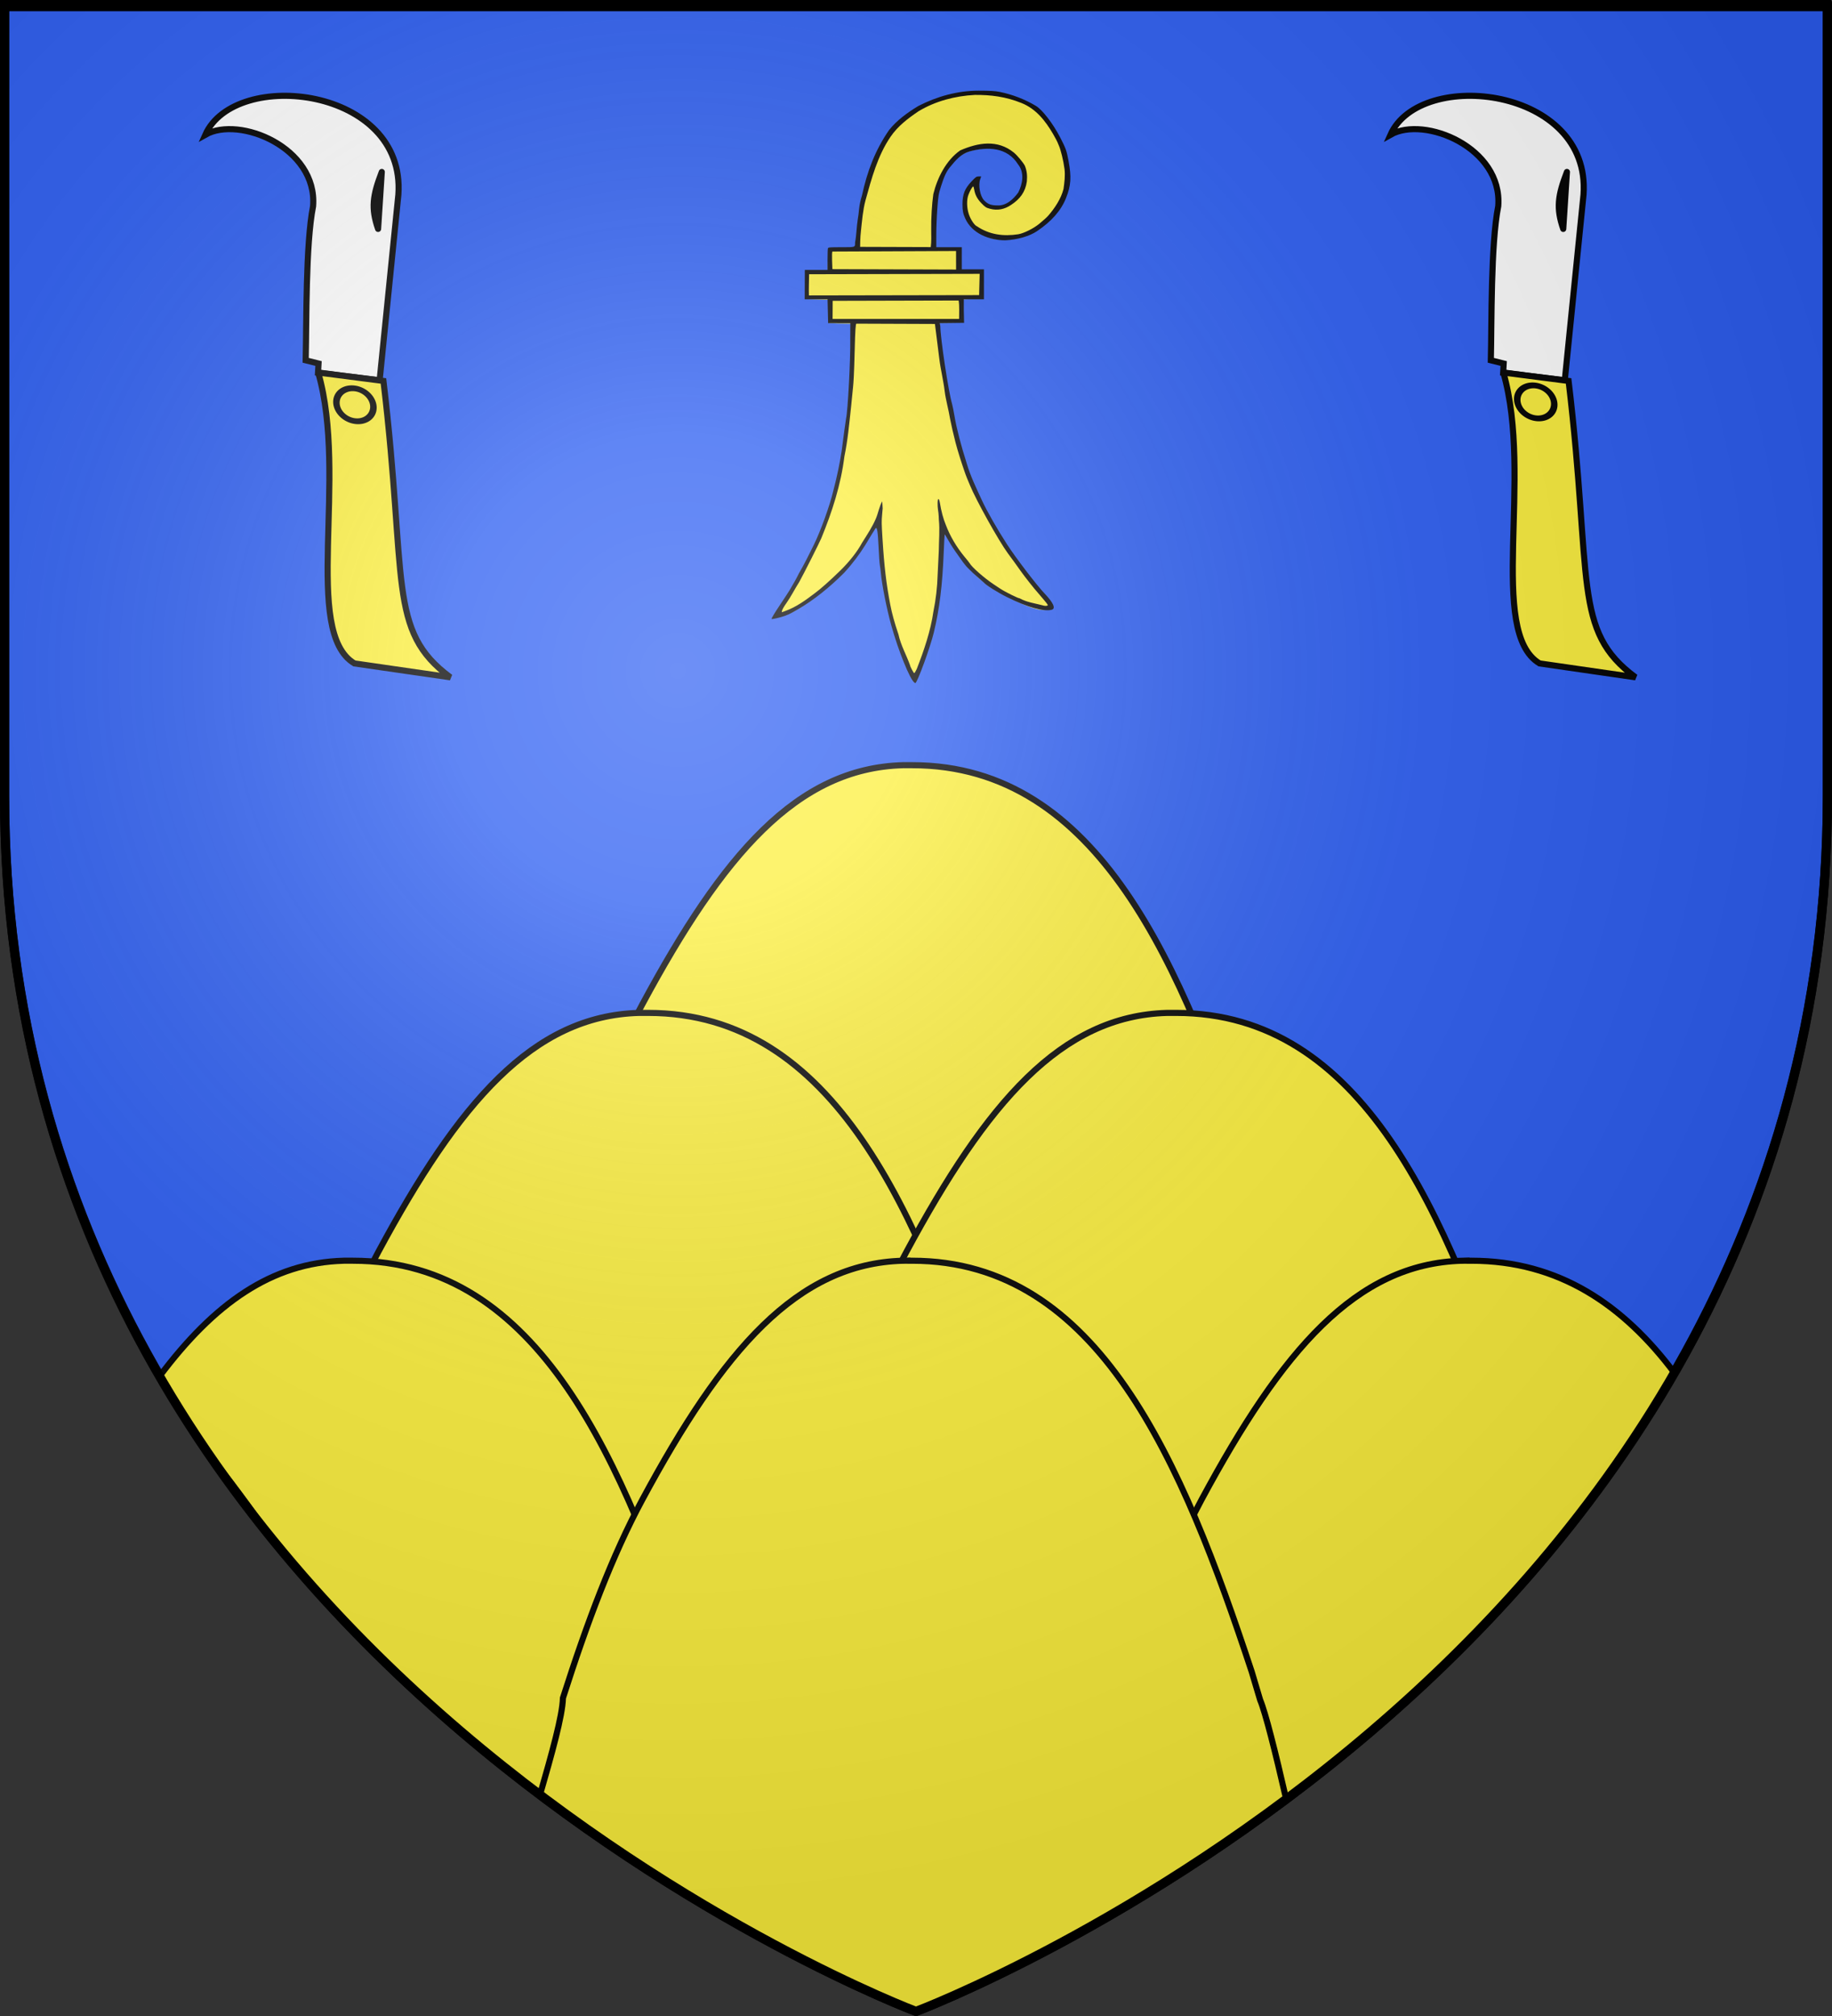
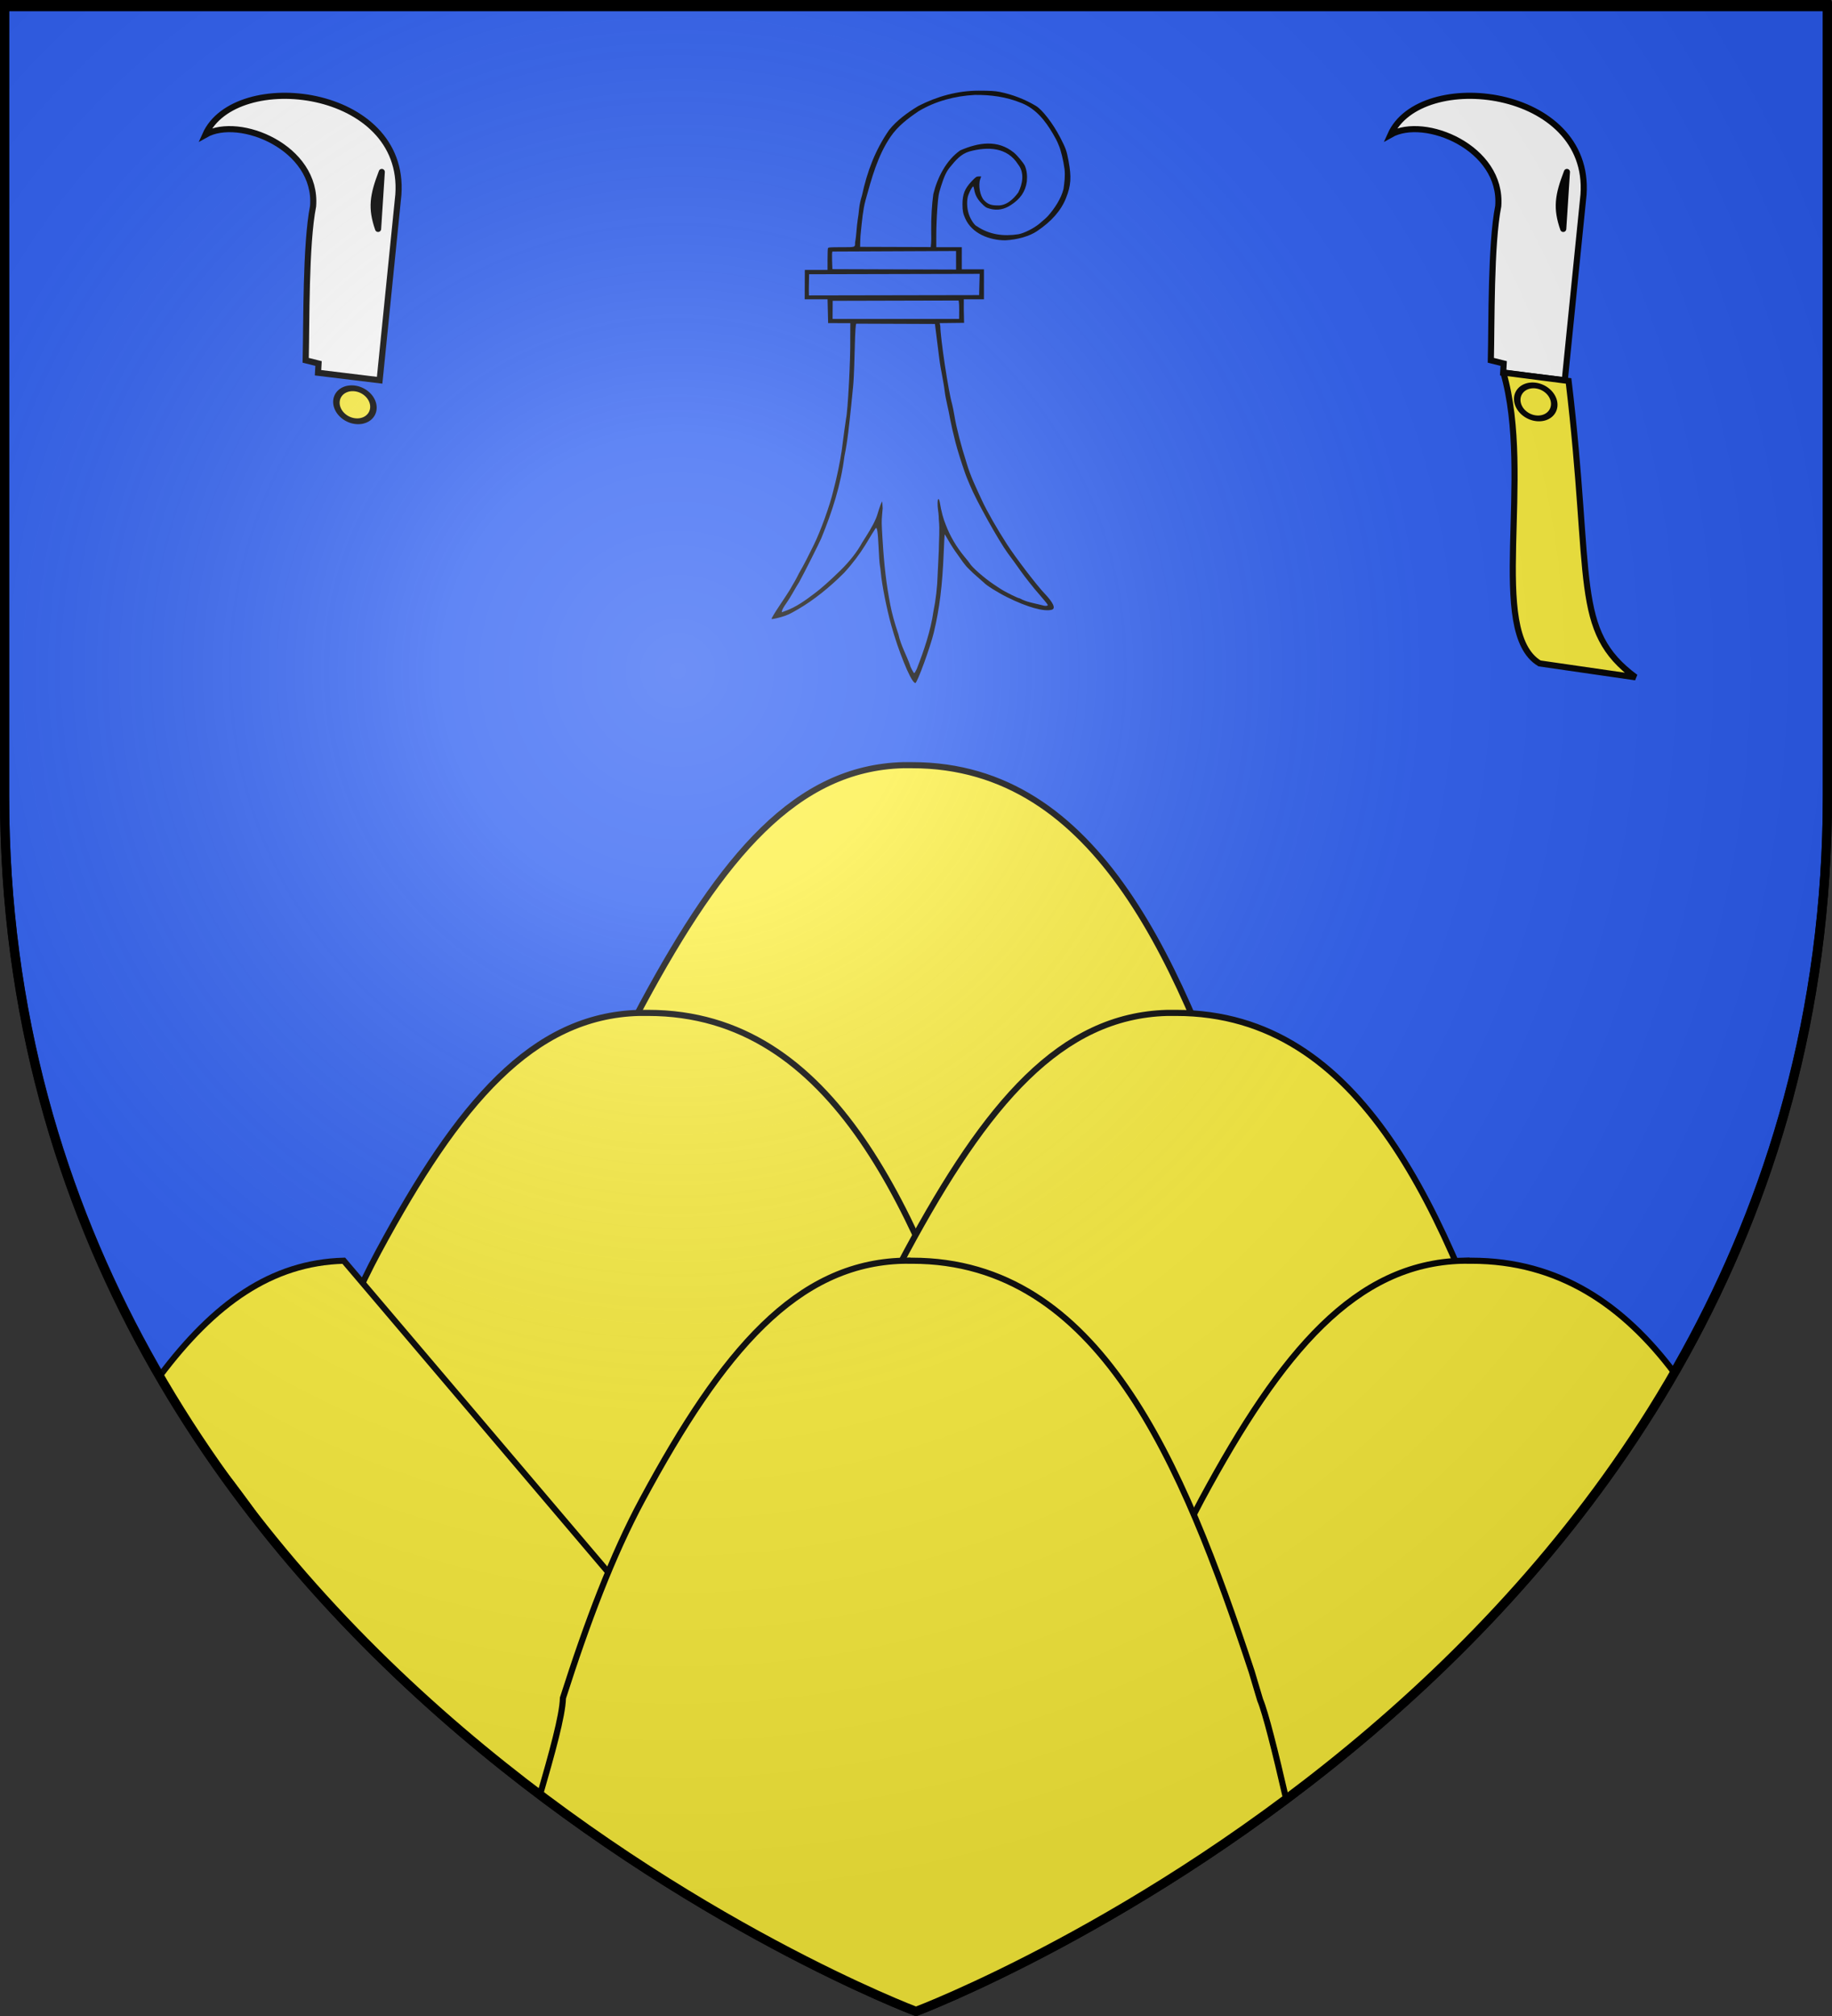
<svg xmlns="http://www.w3.org/2000/svg" xmlns:ns1="http://sodipodi.sourceforge.net/DTD/sodipodi-0.dtd" xmlns:ns2="http://www.inkscape.org/namespaces/inkscape" xmlns:xlink="http://www.w3.org/1999/xlink" height="660" width="600" version="1.0" id="svg2" ns1:version="0.32" ns2:version="0.48.0 r9654" ns1:docname="aa_Blason_Vide_3D.svg" ns2:export-filename="/Users/olivier/Desktop/Blason Rouge/Blason_Vide_3D.png" ns2:export-xdpi="144" ns2:export-ydpi="144" ns2:output_extension="org.inkscape.output.svg.inkscape">
  <rect width="100%" height="100%" fill="#333333" stroke="none" />
  <ns1:namedview ns2:window-height="1014" ns2:window-width="1920" ns2:pageshadow="2" ns2:pageopacity="1" guidetolerance="10.0" gridtolerance="10.0" objecttolerance="10.0" borderopacity="1.0" bordercolor="#666666" pagecolor="#ffffff" id="base" showgrid="false" height="660px" ns2:zoom="1.2318182" ns2:cx="300" ns2:cy="459.8893" ns2:window-x="-4" ns2:window-y="-4" ns2:current-layer="layer3" ns2:window-maximized="1" />
  <desc id="desc4">Flag of Canton of Valais (Wallis)</desc>
  <defs id="defs6">
    <ns2:perspective ns1:type="inkscape:persp3d" ns2:vp_x="0 : 330 : 1" ns2:vp_y="0 : 1000 : 0" ns2:vp_z="600 : 330 : 1" ns2:persp3d-origin="300 : 220 : 1" id="perspective2491" />
    <linearGradient id="linearGradient2893">
      <stop style="stop-color:white;stop-opacity:0.314;" offset="0" id="stop2895" />
      <stop id="stop2897" offset="0.19" style="stop-color:white;stop-opacity:0.251;" />
      <stop style="stop-color:#6b6b6b;stop-opacity:0.125;" offset="0.6" id="stop2901" />
      <stop style="stop-color:black;stop-opacity:0.125;" offset="1" id="stop2899" />
    </linearGradient>
    <linearGradient id="linearGradient2885">
      <stop id="stop2887" offset="0" style="stop-color:white;stop-opacity:1;" />
      <stop style="stop-color:white;stop-opacity:1;" offset="0.229" id="stop2891" />
      <stop id="stop2889" offset="1" style="stop-color:black;stop-opacity:1;" />
    </linearGradient>
    <linearGradient id="linearGradient2955">
      <stop id="stop2867" offset="0" style="stop-color:#fd0000;stop-opacity:1;" />
      <stop style="stop-color:#e77275;stop-opacity:0.659;" offset="0.5" id="stop2873" />
      <stop style="stop-color:black;stop-opacity:0.323;" offset="1" id="stop2959" />
    </linearGradient>
    <radialGradient ns2:collect="always" xlink:href="#linearGradient2955" id="radialGradient2961" cx="225.524" cy="218.901" fx="225.524" fy="218.901" r="300" gradientTransform="matrix(-4.167939e-4,2.183,-1.884,-3.599562e-4,615.597,-289.121)" gradientUnits="userSpaceOnUse" />
-     <polygon id="star" transform="scale(53,53)" points="0,-1 0.588,0.809 -0.951,-0.309 0.951,-0.309 -0.588,0.809 0,-1 " />
    <clipPath id="clip">
      <path d="M 0,-200 L 0,600 L 300,600 L 300,-200 L 0,-200 z " id="path10" />
    </clipPath>
    <radialGradient ns2:collect="always" xlink:href="#linearGradient2955" id="radialGradient1911" gradientUnits="userSpaceOnUse" gradientTransform="matrix(-4.167939e-4,2.183,-1.884,-3.599562e-4,615.597,-289.121)" cx="225.524" cy="218.901" fx="225.524" fy="218.901" r="300" />
    <radialGradient ns2:collect="always" xlink:href="#linearGradient2955" id="radialGradient2865" gradientUnits="userSpaceOnUse" gradientTransform="matrix(0,1.749,-1.593,-1.049767e-7,551.788,-191.29)" cx="225.524" cy="218.901" fx="225.524" fy="218.901" r="300" />
    <radialGradient ns2:collect="always" xlink:href="#linearGradient2955" id="radialGradient2871" gradientUnits="userSpaceOnUse" gradientTransform="matrix(0,1.386,-1.323,-5.741131e-8,-158.082,-109.541)" cx="225.524" cy="218.901" fx="225.524" fy="218.901" r="300" />
    <radialGradient ns2:collect="always" xlink:href="#linearGradient2893" id="radialGradient3163" gradientUnits="userSpaceOnUse" gradientTransform="matrix(1.353,0,0,1.349,-77.629,-85.747)" cx="221.445" cy="226.331" fx="221.445" fy="226.331" r="300" />
    <linearGradient id="linearGradient9507">
      <stop style="stop-color:white;stop-opacity:0.314" offset="0" id="stop9509" />
      <stop style="stop-color:white;stop-opacity:0.251" offset="0.19" id="stop9511" />
      <stop style="stop-color:#6b6b6b;stop-opacity:0.125" offset="0.6" id="stop9513" />
      <stop style="stop-color:black;stop-opacity:0.125" offset="1" id="stop9515" />
    </linearGradient>
    <linearGradient id="linearGradient9517">
      <stop style="stop-color:white;stop-opacity:1" offset="0" id="stop9519" />
      <stop style="stop-color:white;stop-opacity:1" offset="0.229" id="stop9521" />
      <stop style="stop-color:black;stop-opacity:1" offset="1" id="stop9523" />
    </linearGradient>
    <linearGradient id="linearGradient9525">
      <stop style="stop-color:#fd0000;stop-opacity:1" offset="0" id="stop9527" />
      <stop style="stop-color:#e77275;stop-opacity:0.659" offset="0.5" id="stop9529" />
      <stop style="stop-color:black;stop-opacity:0.323" offset="1" id="stop9531" />
    </linearGradient>
    <radialGradient cx="225.524" cy="218.901" r="300" fx="225.524" fy="218.901" id="radialGradient9533" xlink:href="#linearGradient2955-1" gradientUnits="userSpaceOnUse" gradientTransform="matrix(-4.167939e-4,2.183,-1.884,-3.599562e-4,615.597,-289.121)" />
    <polygon points="0,-1 0.588,0.809 -0.951,-0.309 0.951,-0.309 -0.588,0.809 0,-1 " transform="scale(53,53)" id="polygon9535" />
    <clipPath id="clipPath9537">
      <path d="M 0,-200 L 0,600 L 300,600 L 300,-200 L 0,-200 z" id="path9539" />
    </clipPath>
    <radialGradient cx="225.524" cy="218.901" r="300" fx="225.524" fy="218.901" id="radialGradient9541" xlink:href="#linearGradient2955-1" gradientUnits="userSpaceOnUse" gradientTransform="matrix(-4.167939e-4,2.183,-1.884,-3.599562e-4,615.597,-289.121)" />
    <radialGradient cx="225.524" cy="218.901" r="300" fx="225.524" fy="218.901" id="radialGradient9543" xlink:href="#linearGradient2955-1" gradientUnits="userSpaceOnUse" gradientTransform="matrix(0,1.749,-1.593,-1.049767e-7,551.788,-191.29)" />
    <radialGradient cx="225.524" cy="218.901" r="300" fx="225.524" fy="218.901" id="radialGradient9545" xlink:href="#linearGradient2955-1" gradientUnits="userSpaceOnUse" gradientTransform="matrix(0,1.386,-1.323,-5.741131e-8,-158.082,-109.541)" />
    <radialGradient cx="221.445" cy="226.331" r="300" fx="221.445" fy="226.331" id="radialGradient9547" xlink:href="#linearGradient2893-4" gradientUnits="userSpaceOnUse" gradientTransform="matrix(1.353,0,0,1.349,-77.629,-85.747)" />
    <radialGradient r="300" fy="226.331" fx="221.445" cy="226.331" cx="221.445" gradientTransform="matrix(1.353,0,0,1.349,-77.629,-85.747)" gradientUnits="userSpaceOnUse" id="radialGradient3163-2" xlink:href="#linearGradient2893-4" ns2:collect="always" />
    <radialGradient r="300" fy="218.901" fx="225.524" cy="218.901" cx="225.524" gradientTransform="matrix(0,1.386,-1.323,-5.741131e-8,-158.082,-109.541)" gradientUnits="userSpaceOnUse" id="radialGradient2871-2" xlink:href="#linearGradient2955-1" ns2:collect="always" />
    <radialGradient r="300" fy="218.901" fx="225.524" cy="218.901" cx="225.524" gradientTransform="matrix(0,1.749,-1.593,-1.049767e-7,551.788,-191.29)" gradientUnits="userSpaceOnUse" id="radialGradient2865-3" xlink:href="#linearGradient2955-1" ns2:collect="always" />
    <radialGradient r="300" fy="218.901" fx="225.524" cy="218.901" cx="225.524" gradientTransform="matrix(-4.167939e-4,2.183,-1.884,-3.599562e-4,615.597,-289.121)" gradientUnits="userSpaceOnUse" id="radialGradient1911-2" xlink:href="#linearGradient2955-1" ns2:collect="always" />
    <clipPath id="clip-1">
      <path id="path10-4" d="M 0,-200 L 0,600 L 300,600 L 300,-200 L 0,-200 z" />
    </clipPath>
    <polygon points="0,-1 0.588,0.809 -0.951,-0.309 0.951,-0.309 -0.588,0.809 0,-1 " transform="scale(53,53)" id="star-6" />
    <radialGradient gradientUnits="userSpaceOnUse" gradientTransform="matrix(-4.167939e-4,2.183,-1.884,-3.599562e-4,615.597,-289.121)" r="300" fy="218.901" fx="225.524" cy="218.901" cx="225.524" id="radialGradient2961-7" xlink:href="#linearGradient2955-1" ns2:collect="always" />
    <linearGradient id="linearGradient2955-1">
      <stop style="stop-color:#fd0000;stop-opacity:1;" offset="0" id="stop2867-1" />
      <stop id="stop2873-5" offset="0.5" style="stop-color:#e77275;stop-opacity:0.659;" />
      <stop id="stop2959-2" offset="1" style="stop-color:black;stop-opacity:0.323;" />
    </linearGradient>
    <linearGradient id="linearGradient2885-5">
      <stop style="stop-color:white;stop-opacity:1;" offset="0" id="stop2887-5" />
      <stop id="stop2891-1" offset="0.229" style="stop-color:white;stop-opacity:1;" />
      <stop style="stop-color:black;stop-opacity:1;" offset="1" id="stop2889-7" />
    </linearGradient>
    <linearGradient id="linearGradient2893-4">
      <stop id="stop2895-8" offset="0" style="stop-color:white;stop-opacity:0.314;" />
      <stop style="stop-color:white;stop-opacity:0.251;" offset="0.19" id="stop2897-8" />
      <stop id="stop2901-2" offset="0.6" style="stop-color:#6b6b6b;stop-opacity:0.125;" />
      <stop id="stop2899-4" offset="1" style="stop-color:black;stop-opacity:0.125;" />
    </linearGradient>
    <ns2:perspective id="perspective2847" ns2:persp3d-origin="300 : 220 : 1" ns2:vp_z="600 : 330 : 1" ns2:vp_y="0 : 1000 : 0" ns2:vp_x="0 : 330 : 1" ns1:type="inkscape:persp3d" />
    <ns2:perspective ns1:type="inkscape:persp3d" ns2:vp_x="0 : 0.5 : 1" ns2:vp_y="0 : 1000 : 0" ns2:vp_z="1 : 0.5 : 1" ns2:persp3d-origin="0.5 : 0.33333333 : 1" id="perspective4297" />
    <ns2:perspective id="perspective2969" ns2:persp3d-origin="372.04724 : 350.78739 : 1" ns2:vp_z="744.09448 : 526.18109 : 1" ns2:vp_y="0 : 1000 : 0" ns2:vp_x="0 : 526.18109 : 1" ns1:type="inkscape:persp3d" />
    <radialGradient cx="1290.125" cy="232.865" r="493.594" fx="1290.125" fy="232.865" id="radialGradient2657" xlink:href="#linearGradient2885-54" gradientUnits="userSpaceOnUse" gradientTransform="matrix(0.614,0,0,0.819,-356.986,371.661)" />
    <linearGradient id="linearGradient2659">
      <stop style="stop-color:white;stop-opacity:0.314;" offset="0" id="stop2661" />
      <stop id="stop2663" offset="0.19" style="stop-color:white;stop-opacity:0.251;" />
      <stop style="stop-color:#6b6b6b;stop-opacity:0.125;" offset="0.6" id="stop2665" />
      <stop style="stop-color:black;stop-opacity:0.125;" offset="1" id="stop2667" />
    </linearGradient>
    <linearGradient id="linearGradient2669">
      <stop id="stop2671" offset="0" style="stop-color:white;stop-opacity:1;" />
      <stop style="stop-color:white;stop-opacity:1;" offset="0.229" id="stop2673" />
      <stop id="stop2675" offset="1" style="stop-color:black;stop-opacity:1;" />
    </linearGradient>
    <linearGradient id="linearGradient2677">
      <stop id="stop2679" offset="0" style="stop-color:#fd0000;stop-opacity:1;" />
      <stop style="stop-color:#e77275;stop-opacity:0.659;" offset="0.5" id="stop2681" />
      <stop style="stop-color:black;stop-opacity:0.323;" offset="1" id="stop2683" />
    </linearGradient>
    <radialGradient ns2:collect="always" xlink:href="#linearGradient2955-3" id="radialGradient2685" cx="225.524" cy="218.901" fx="225.524" fy="218.901" r="300" gradientTransform="matrix(-4.167939e-4,2.183,-1.884,-3.599562e-4,615.597,-289.121)" gradientUnits="userSpaceOnUse" />
    <polygon id="polygon2687" transform="scale(53,53)" points="0,-1 0.588,0.809 -0.951,-0.309 0.951,-0.309 -0.588,0.809 0,-1 " />
    <clipPath id="clipPath2689">
      <path d="M 0,-200 L 0,600 L 300,600 L 300,-200 L 0,-200 z" id="path2691" />
    </clipPath>
    <radialGradient ns2:collect="always" xlink:href="#linearGradient2955-3" id="radialGradient2693" gradientUnits="userSpaceOnUse" gradientTransform="matrix(-4.167939e-4,2.183,-1.884,-3.599562e-4,615.597,-289.121)" cx="225.524" cy="218.901" fx="225.524" fy="218.901" r="300" />
    <radialGradient ns2:collect="always" xlink:href="#linearGradient2955-3" id="radialGradient2695" gradientUnits="userSpaceOnUse" gradientTransform="matrix(0,1.749,-1.593,-1.049767e-7,551.788,-191.29)" cx="225.524" cy="218.901" fx="225.524" fy="218.901" r="300" />
    <radialGradient ns2:collect="always" xlink:href="#linearGradient2955-3" id="radialGradient2697" gradientUnits="userSpaceOnUse" gradientTransform="matrix(0,1.386,-1.323,-5.741131e-8,-158.082,-109.541)" cx="225.524" cy="218.901" fx="225.524" fy="218.901" r="300" />
    <linearGradient id="linearGradient2699">
      <stop style="stop-color:white;stop-opacity:0.314" offset="0" id="stop2701" />
      <stop style="stop-color:white;stop-opacity:0.251" offset="0.19" id="stop2703" />
      <stop style="stop-color:#6b6b6b;stop-opacity:0.125" offset="0.6" id="stop2705" />
      <stop style="stop-color:black;stop-opacity:0.125" offset="1" id="stop2707" />
    </linearGradient>
    <linearGradient id="linearGradient2709">
      <stop style="stop-color:white;stop-opacity:1" offset="0" id="stop2711" />
      <stop style="stop-color:white;stop-opacity:1" offset="0.229" id="stop2713" />
      <stop style="stop-color:black;stop-opacity:1" offset="1" id="stop2715" />
    </linearGradient>
    <linearGradient id="linearGradient2717">
      <stop style="stop-color:#fd0000;stop-opacity:1" offset="0" id="stop2719" />
      <stop style="stop-color:#e77275;stop-opacity:0.659" offset="0.5" id="stop2721" />
      <stop style="stop-color:black;stop-opacity:0.323" offset="1" id="stop2723" />
    </linearGradient>
    <radialGradient cx="225.524" cy="218.901" r="300" fx="225.524" fy="218.901" id="radialGradient2725" xlink:href="#linearGradient2955-3" gradientUnits="userSpaceOnUse" gradientTransform="matrix(-4.167939e-4,2.183,-1.884,-3.599562e-4,615.597,-289.121)" />
    <polygon points="0,-1 0.588,0.809 -0.951,-0.309 0.951,-0.309 -0.588,0.809 0,-1 " transform="scale(53,53)" id="polygon2727" />
    <clipPath id="clipPath2729">
      <path d="M 0,-200 L 0,600 L 300,600 L 300,-200 L 0,-200 z" id="path2731" />
    </clipPath>
    <radialGradient cx="225.524" cy="218.901" r="300" fx="225.524" fy="218.901" id="radialGradient2733" xlink:href="#linearGradient2955-3" gradientUnits="userSpaceOnUse" gradientTransform="matrix(-4.167939e-4,2.183,-1.884,-3.599562e-4,615.597,-289.121)" />
    <radialGradient cx="225.524" cy="218.901" r="300" fx="225.524" fy="218.901" id="radialGradient2735" xlink:href="#linearGradient2955-3" gradientUnits="userSpaceOnUse" gradientTransform="matrix(0,1.749,-1.593,-1.049767e-7,551.788,-191.29)" />
    <radialGradient cx="225.524" cy="218.901" r="300" fx="225.524" fy="218.901" id="radialGradient2737" xlink:href="#linearGradient2955-3" gradientUnits="userSpaceOnUse" gradientTransform="matrix(0,1.386,-1.323,-5.741131e-8,-158.082,-109.541)" />
    <linearGradient id="linearGradient2739">
      <stop id="stop2741" offset="0" style="stop-color:white;stop-opacity:1;" />
      <stop style="stop-color:white;stop-opacity:1;" offset="0.229" id="stop2743" />
      <stop id="stop2745" offset="1" style="stop-color:black;stop-opacity:1;" />
    </linearGradient>
    <radialGradient ns2:collect="always" xlink:href="#linearGradient2885-54" id="radialGradient2747" gradientUnits="userSpaceOnUse" gradientTransform="matrix(1,0,0,1.334,-1201.273,62.714)" cx="1290.125" cy="232.865" fx="1290.125" fy="232.865" r="493.594" />
    <linearGradient ns2:collect="always" xlink:href="#linearGradient2885-54" id="linearGradient2749" gradientUnits="userSpaceOnUse" gradientTransform="translate(-1201.273,140.376)" x1="939.377" y1="617.214" x2="1234.284" y2="617.214" />
    <linearGradient ns2:collect="always" xlink:href="#linearGradient2885-54" id="linearGradient2751" gradientUnits="userSpaceOnUse" gradientTransform="matrix(0.614,0,0,0.614,-356.986,419.332)" x1="939.377" y1="617.214" x2="1234.284" y2="617.214" />
    <radialGradient ns2:collect="always" xlink:href="#linearGradient2885-54" id="radialGradient2753" gradientUnits="userSpaceOnUse" gradientTransform="matrix(0.614,0,0,0.819,-356.986,371.661)" cx="1290.125" cy="232.865" fx="1290.125" fy="232.865" r="493.594" />
    <linearGradient id="linearGradient2755">
      <stop id="stop2757" offset="0" style="stop-color:white;stop-opacity:1;" />
      <stop style="stop-color:white;stop-opacity:1;" offset="0.229" id="stop2759" />
      <stop id="stop2761" offset="1" style="stop-color:black;stop-opacity:1;" />
    </linearGradient>
    <radialGradient ns2:collect="always" xlink:href="#linearGradient2885-54" id="radialGradient2763" gradientUnits="userSpaceOnUse" gradientTransform="matrix(1,0,0,1.334,-1201.273,62.714)" cx="1290.125" cy="232.865" fx="1290.125" fy="232.865" r="493.594" />
    <linearGradient ns2:collect="always" xlink:href="#linearGradient2885-54" id="linearGradient2765" gradientUnits="userSpaceOnUse" gradientTransform="translate(-1201.273,140.376)" x1="939.377" y1="617.214" x2="1234.284" y2="617.214" />
    <linearGradient ns2:collect="always" xlink:href="#linearGradient2885-54" id="linearGradient2767" gradientUnits="userSpaceOnUse" gradientTransform="matrix(0.614,0,0,0.614,-356.986,419.332)" x1="939.377" y1="617.214" x2="1234.284" y2="617.214" />
    <radialGradient ns2:collect="always" xlink:href="#linearGradient2885-54" id="radialGradient2769" gradientUnits="userSpaceOnUse" gradientTransform="matrix(0.614,0,0,0.819,-356.986,371.661)" cx="1290.125" cy="232.865" fx="1290.125" fy="232.865" r="493.594" />
    <linearGradient id="linearGradient2771">
      <stop id="stop2773" offset="0" style="stop-color:white;stop-opacity:1;" />
      <stop style="stop-color:white;stop-opacity:1;" offset="0.229" id="stop2775" />
      <stop id="stop2777" offset="1" style="stop-color:black;stop-opacity:1;" />
    </linearGradient>
    <radialGradient ns2:collect="always" xlink:href="#linearGradient2885-54" id="radialGradient2779" gradientUnits="userSpaceOnUse" gradientTransform="matrix(1,0,0,1.334,-1201.273,62.714)" cx="1290.125" cy="232.865" fx="1290.125" fy="232.865" r="493.594" />
    <linearGradient ns2:collect="always" xlink:href="#linearGradient2885-54" id="linearGradient2781" gradientUnits="userSpaceOnUse" gradientTransform="translate(-1201.273,140.376)" x1="939.377" y1="617.214" x2="1234.284" y2="617.214" />
    <ns2:perspective ns1:type="inkscape:persp3d" ns2:vp_x="-50 : 600 : 1" ns2:vp_y="0 : 1000 : 0" ns2:vp_z="700 : 600 : 1" ns2:persp3d-origin="300 : 400 : 1" id="perspective2783" />
    <radialGradient gradientTransform="matrix(0,1.386,-1.323,-5.741131e-8,-158.082,-109.541)" gradientUnits="userSpaceOnUse" xlink:href="#linearGradient2955-3" id="radialGradient2785" fy="218.901" fx="225.524" r="300" cy="218.901" cx="225.524" />
    <radialGradient gradientTransform="matrix(0,1.749,-1.593,-1.049767e-7,551.788,-191.29)" gradientUnits="userSpaceOnUse" xlink:href="#linearGradient2955-3" id="radialGradient2787" fy="218.901" fx="225.524" r="300" cy="218.901" cx="225.524" />
    <radialGradient gradientTransform="matrix(-4.167939e-4,2.183,-1.884,-3.599562e-4,615.597,-289.121)" gradientUnits="userSpaceOnUse" xlink:href="#linearGradient2955-3" id="radialGradient2789" fy="218.901" fx="225.524" r="300" cy="218.901" cx="225.524" />
    <clipPath id="clipPath2791">
      <path id="path2793" d="M 0,-200 L 0,600 L 300,600 L 300,-200 L 0,-200 z" />
    </clipPath>
    <polygon id="polygon2795" transform="scale(53,53)" points="0,-1 0.588,0.809 -0.951,-0.309 0.951,-0.309 -0.588,0.809 0,-1 " />
    <radialGradient gradientTransform="matrix(-4.167939e-4,2.183,-1.884,-3.599562e-4,615.597,-289.121)" gradientUnits="userSpaceOnUse" xlink:href="#linearGradient2955-3" id="radialGradient2797" fy="218.901" fx="225.524" r="300" cy="218.901" cx="225.524" />
    <linearGradient id="linearGradient2799">
      <stop id="stop2801" offset="0" style="stop-color:#fd0000;stop-opacity:1" />
      <stop id="stop2803" offset="0.5" style="stop-color:#e77275;stop-opacity:0.659" />
      <stop id="stop2805" offset="1" style="stop-color:black;stop-opacity:0.323" />
    </linearGradient>
    <linearGradient id="linearGradient2807">
      <stop id="stop2809" offset="0" style="stop-color:white;stop-opacity:1" />
      <stop id="stop2811" offset="0.229" style="stop-color:white;stop-opacity:1" />
      <stop id="stop2813" offset="1" style="stop-color:black;stop-opacity:1" />
    </linearGradient>
    <linearGradient id="linearGradient2815">
      <stop id="stop2817" offset="0" style="stop-color:white;stop-opacity:0.314" />
      <stop id="stop2819" offset="0.19" style="stop-color:white;stop-opacity:0.251" />
      <stop id="stop2821" offset="0.6" style="stop-color:#6b6b6b;stop-opacity:0.125" />
      <stop id="stop2823" offset="1" style="stop-color:black;stop-opacity:0.125" />
    </linearGradient>
    <linearGradient id="linearGradient2825">
      <stop style="stop-color:white;stop-opacity:0.314" offset="0" id="stop2827" />
      <stop style="stop-color:white;stop-opacity:0.251" offset="0.19" id="stop2829" />
      <stop style="stop-color:#6b6b6b;stop-opacity:0.125" offset="0.6" id="stop2831" />
      <stop style="stop-color:black;stop-opacity:0.125" offset="1" id="stop2833" />
    </linearGradient>
    <linearGradient id="linearGradient2835">
      <stop style="stop-color:white;stop-opacity:1" offset="0" id="stop2837" />
      <stop style="stop-color:white;stop-opacity:1" offset="0.229" id="stop2839" />
      <stop style="stop-color:black;stop-opacity:1" offset="1" id="stop2841" />
    </linearGradient>
    <linearGradient id="linearGradient2843">
      <stop style="stop-color:#fd0000;stop-opacity:1" offset="0" id="stop2845" />
      <stop style="stop-color:#e77275;stop-opacity:0.659" offset="0.5" id="stop2847" />
      <stop style="stop-color:black;stop-opacity:0.323" offset="1" id="stop2849" />
    </linearGradient>
    <radialGradient cx="225.524" cy="218.901" r="300" fx="225.524" fy="218.901" id="radialGradient2851" xlink:href="#linearGradient2955-3" gradientUnits="userSpaceOnUse" gradientTransform="matrix(-4.167939e-4,2.183,-1.884,-3.599562e-4,615.597,-289.121)" />
    <polygon points="0,-1 0.588,0.809 -0.951,-0.309 0.951,-0.309 -0.588,0.809 0,-1 " transform="scale(53,53)" id="polygon2853" />
    <clipPath id="clipPath2855">
      <path d="M 0,-200 L 0,600 L 300,600 L 300,-200 L 0,-200 z" id="path2857" />
    </clipPath>
    <radialGradient cx="225.524" cy="218.901" r="300" fx="225.524" fy="218.901" id="radialGradient2859" xlink:href="#linearGradient2955-3" gradientUnits="userSpaceOnUse" gradientTransform="matrix(-4.167939e-4,2.183,-1.884,-3.599562e-4,615.597,-289.121)" />
    <radialGradient cx="225.524" cy="218.901" r="300" fx="225.524" fy="218.901" id="radialGradient2861" xlink:href="#linearGradient2955-3" gradientUnits="userSpaceOnUse" gradientTransform="matrix(0,1.749,-1.593,-1.049767e-7,551.788,-191.29)" />
    <radialGradient cx="225.524" cy="218.901" r="300" fx="225.524" fy="218.901" id="radialGradient2863" xlink:href="#linearGradient2955-3" gradientUnits="userSpaceOnUse" gradientTransform="matrix(0,1.386,-1.323,-5.741131e-8,-158.082,-109.541)" />
    <radialGradient r="300" fy="218.901" fx="225.524" cy="218.901" cx="225.524" gradientTransform="matrix(0,1.386,-1.323,-5.741131e-8,-158.082,-109.541)" gradientUnits="userSpaceOnUse" id="radialGradient2866" xlink:href="#linearGradient2955-3" ns2:collect="always" />
    <radialGradient r="300" fy="218.901" fx="225.524" cy="218.901" cx="225.524" gradientTransform="matrix(0,1.749,-1.593,-1.049767e-7,551.788,-191.29)" gradientUnits="userSpaceOnUse" id="radialGradient2868" xlink:href="#linearGradient2955-3" ns2:collect="always" />
    <radialGradient r="300" fy="218.901" fx="225.524" cy="218.901" cx="225.524" gradientTransform="matrix(-4.167939e-4,2.183,-1.884,-3.599562e-4,615.597,-289.121)" gradientUnits="userSpaceOnUse" id="radialGradient2870" xlink:href="#linearGradient2955-3" ns2:collect="always" />
    <clipPath id="clipPath2872">
      <path id="path2874" d="M 0,-200 L 0,600 L 300,600 L 300,-200 L 0,-200 z" />
    </clipPath>
    <polygon points="0,-1 0.588,0.809 -0.951,-0.309 0.951,-0.309 -0.588,0.809 0,-1 " transform="scale(53,53)" id="polygon2876" />
    <radialGradient gradientUnits="userSpaceOnUse" gradientTransform="matrix(-4.167939e-4,2.183,-1.884,-3.599562e-4,615.597,-289.121)" r="300" fy="218.901" fx="225.524" cy="218.901" cx="225.524" id="radialGradient2878" xlink:href="#linearGradient2955-3" ns2:collect="always" />
    <linearGradient id="linearGradient2880">
      <stop style="stop-color:#fd0000;stop-opacity:1;" offset="0" id="stop2882" />
      <stop id="stop2884" offset="0.5" style="stop-color:#e77275;stop-opacity:0.659;" />
      <stop id="stop2886" offset="1" style="stop-color:black;stop-opacity:0.323;" />
    </linearGradient>
    <linearGradient id="linearGradient2888">
      <stop style="stop-color:white;stop-opacity:1;" offset="0" id="stop2890" />
      <stop id="stop2892" offset="0.229" style="stop-color:white;stop-opacity:1;" />
      <stop style="stop-color:black;stop-opacity:1;" offset="1" id="stop2894" />
    </linearGradient>
    <linearGradient id="linearGradient2896">
      <stop id="stop2898" offset="0" style="stop-color:white;stop-opacity:0.314;" />
      <stop style="stop-color:white;stop-opacity:0.251;" offset="0.19" id="stop2900" />
      <stop id="stop2902" offset="0.6" style="stop-color:#6b6b6b;stop-opacity:0.125;" />
      <stop id="stop2904" offset="1" style="stop-color:black;stop-opacity:0.125;" />
    </linearGradient>
    <ns2:perspective id="perspective2906" ns2:persp3d-origin="300 : 400 : 1" ns2:vp_z="700 : 600 : 1" ns2:vp_y="0 : 1000 : 0" ns2:vp_x="-50 : 600 : 1" ns1:type="inkscape:persp3d" />
    <ns2:perspective id="perspective2908" ns2:persp3d-origin="300 : 400 : 1" ns2:vp_z="700 : 600 : 1" ns2:vp_y="0 : 1000 : 0" ns2:vp_x="-50 : 600 : 1" ns1:type="inkscape:persp3d" />
    <ns2:perspective id="perspective2910" ns2:persp3d-origin="300 : 400 : 1" ns2:vp_z="700 : 600 : 1" ns2:vp_y="0 : 1000 : 0" ns2:vp_x="-50 : 600 : 1" ns1:type="inkscape:persp3d" />
    <ns2:perspective id="perspective2912" ns2:persp3d-origin="300 : 400 : 1" ns2:vp_z="700 : 600 : 1" ns2:vp_y="0 : 1000 : 0" ns2:vp_x="-50 : 600 : 1" ns1:type="inkscape:persp3d" />
    <ns2:perspective id="perspective2914" ns2:persp3d-origin="300 : 400 : 1" ns2:vp_z="700 : 600 : 1" ns2:vp_y="0 : 1000 : 0" ns2:vp_x="-50 : 600 : 1" ns1:type="inkscape:persp3d" />
    <ns2:perspective ns1:type="inkscape:persp3d" ns2:vp_x="-50 : 600 : 1" ns2:vp_y="0 : 1000 : 0" ns2:vp_z="700 : 600 : 1" ns2:persp3d-origin="300 : 400 : 1" id="perspective8001" />
    <ns2:perspective ns1:type="inkscape:persp3d" ns2:vp_x="-50 : 600 : 1" ns2:vp_y="0 : 1000 : 0" ns2:vp_z="700 : 600 : 1" ns2:persp3d-origin="300 : 400 : 1" id="perspective38486" />
    <ns2:perspective ns1:type="inkscape:persp3d" ns2:vp_x="-50 : 600 : 1" ns2:vp_y="0 : 1000 : 0" ns2:vp_z="700 : 600 : 1" ns2:persp3d-origin="300 : 400 : 1" id="perspective10025" />
    <ns2:perspective ns1:type="inkscape:persp3d" ns2:vp_x="-50 : 600 : 1" ns2:vp_y="0 : 1000 : 0" ns2:vp_z="700 : 600 : 1" ns2:persp3d-origin="300 : 400 : 1" id="perspective14654" />
    <ns2:perspective ns1:type="inkscape:persp3d" ns2:vp_x="-50 : 600 : 1" ns2:vp_y="0 : 1000 : 0" ns2:vp_z="700 : 600 : 1" ns2:persp3d-origin="300 : 400 : 1" id="perspective10951" />
    <linearGradient id="linearGradient2273">
      <stop style="stop-color:white;stop-opacity:0.314;" offset="0" id="stop2275" />
      <stop id="stop2277" offset="0.19" style="stop-color:white;stop-opacity:0.251;" />
      <stop style="stop-color:#6b6b6b;stop-opacity:0.125;" offset="0.6" id="stop2279" />
      <stop style="stop-color:black;stop-opacity:0.125;" offset="1" id="stop2281" />
    </linearGradient>
    <linearGradient id="linearGradient2283">
      <stop id="stop2285" offset="0" style="stop-color:white;stop-opacity:1;" />
      <stop style="stop-color:white;stop-opacity:1;" offset="0.229" id="stop2287" />
      <stop id="stop2289" offset="1" style="stop-color:black;stop-opacity:1;" />
    </linearGradient>
    <linearGradient id="linearGradient2291">
      <stop id="stop2293" offset="0" style="stop-color:#fd0000;stop-opacity:1;" />
      <stop style="stop-color:#e77275;stop-opacity:0.659;" offset="0.5" id="stop2295" />
      <stop style="stop-color:black;stop-opacity:0.323;" offset="1" id="stop2297" />
    </linearGradient>
    <radialGradient ns2:collect="always" xlink:href="#linearGradient2955-3" id="radialGradient2299" cx="225.524" cy="218.901" fx="225.524" fy="218.901" r="300" gradientTransform="matrix(-4.167939e-4,2.183,-1.884,-3.599562e-4,615.597,-289.121)" gradientUnits="userSpaceOnUse" />
    <polygon id="polygon2301" transform="scale(53,53)" points="0,-1 0.588,0.809 -0.951,-0.309 0.951,-0.309 -0.588,0.809 0,-1 " />
    <clipPath id="clipPath2303">
      <path d="M 0,-200 L 0,600 L 300,600 L 300,-200 L 0,-200 z" id="path2305" />
    </clipPath>
    <radialGradient ns2:collect="always" xlink:href="#linearGradient2955-3" id="radialGradient2307" gradientUnits="userSpaceOnUse" gradientTransform="matrix(-4.167939e-4,2.183,-1.884,-3.599562e-4,615.597,-289.121)" cx="225.524" cy="218.901" fx="225.524" fy="218.901" r="300" />
    <radialGradient ns2:collect="always" xlink:href="#linearGradient2955-3" id="radialGradient2309" gradientUnits="userSpaceOnUse" gradientTransform="matrix(0,1.749,-1.593,-1.049767e-7,551.788,-191.29)" cx="225.524" cy="218.901" fx="225.524" fy="218.901" r="300" />
    <radialGradient ns2:collect="always" xlink:href="#linearGradient2955-3" id="radialGradient2311" gradientUnits="userSpaceOnUse" gradientTransform="matrix(0,1.386,-1.323,-5.741131e-8,-158.082,-109.541)" cx="225.524" cy="218.901" fx="225.524" fy="218.901" r="300" />
    <radialGradient gradientTransform="matrix(0,1.386,-1.323,-5.741131e-8,-158.082,-109.541)" gradientUnits="userSpaceOnUse" xlink:href="#linearGradient2955-3" id="radialGradient6397" fy="218.901" fx="225.524" r="300" cy="218.901" cx="225.524" />
    <radialGradient gradientTransform="matrix(0,1.749,-1.593,-1.049767e-7,551.788,-191.29)" gradientUnits="userSpaceOnUse" xlink:href="#linearGradient2955-3" id="radialGradient6395" fy="218.901" fx="225.524" r="300" cy="218.901" cx="225.524" />
    <radialGradient gradientTransform="matrix(-4.167939e-4,2.183,-1.884,-3.599562e-4,615.597,-289.121)" gradientUnits="userSpaceOnUse" xlink:href="#linearGradient2955-3" id="radialGradient6393" fy="218.901" fx="225.524" r="300" cy="218.901" cx="225.524" />
    <clipPath id="clipPath6389">
      <path id="path6391" d="M 0,-200 L 0,600 L 300,600 L 300,-200 L 0,-200 z" />
    </clipPath>
-     <polygon id="polygon6387" transform="scale(53,53)" points="0,-1 0.588,0.809 -0.951,-0.309 0.951,-0.309 -0.588,0.809 0,-1 " />
    <radialGradient gradientTransform="matrix(-4.167939e-4,2.183,-1.884,-3.599562e-4,615.597,-289.121)" gradientUnits="userSpaceOnUse" xlink:href="#linearGradient2955-3" id="radialGradient6385" fy="218.901" fx="225.524" r="300" cy="218.901" cx="225.524" />
    <linearGradient id="linearGradient6377">
      <stop id="stop6379" offset="0" style="stop-color:#fd0000;stop-opacity:1" />
      <stop id="stop6381" offset="0.5" style="stop-color:#e77275;stop-opacity:0.659" />
      <stop id="stop6383" offset="1" style="stop-color:black;stop-opacity:0.323" />
    </linearGradient>
    <linearGradient id="linearGradient6369">
      <stop id="stop6371" offset="0" style="stop-color:white;stop-opacity:1" />
      <stop id="stop6373" offset="0.229" style="stop-color:white;stop-opacity:1" />
      <stop id="stop6375" offset="1" style="stop-color:black;stop-opacity:1" />
    </linearGradient>
    <linearGradient id="linearGradient6359">
      <stop id="stop6361" offset="0" style="stop-color:white;stop-opacity:0.314" />
      <stop id="stop6363" offset="0.19" style="stop-color:white;stop-opacity:0.251" />
      <stop id="stop6365" offset="0.6" style="stop-color:#6b6b6b;stop-opacity:0.125" />
      <stop id="stop6367" offset="1" style="stop-color:black;stop-opacity:0.125" />
    </linearGradient>
    <linearGradient id="linearGradient6465">
      <stop style="stop-color:white;stop-opacity:0.314" offset="0" id="stop6467" />
      <stop style="stop-color:white;stop-opacity:0.251" offset="0.19" id="stop6469" />
      <stop style="stop-color:#6b6b6b;stop-opacity:0.125" offset="0.6" id="stop6471" />
      <stop style="stop-color:black;stop-opacity:0.125" offset="1" id="stop6473" />
    </linearGradient>
    <linearGradient id="linearGradient6457">
      <stop style="stop-color:white;stop-opacity:1" offset="0" id="stop6459" />
      <stop style="stop-color:white;stop-opacity:1" offset="0.229" id="stop6461" />
      <stop style="stop-color:black;stop-opacity:1" offset="1" id="stop6463" />
    </linearGradient>
    <linearGradient id="linearGradient6449">
      <stop style="stop-color:#fd0000;stop-opacity:1" offset="0" id="stop6451" />
      <stop style="stop-color:#e77275;stop-opacity:0.659" offset="0.5" id="stop6453" />
      <stop style="stop-color:black;stop-opacity:0.323" offset="1" id="stop6455" />
    </linearGradient>
    <radialGradient cx="225.524" cy="218.901" r="300" fx="225.524" fy="218.901" id="radialGradient6447" xlink:href="#linearGradient2955-3" gradientUnits="userSpaceOnUse" gradientTransform="matrix(-4.167939e-4,2.183,-1.884,-3.599562e-4,615.597,-289.121)" />
    <polygon points="0,-1 0.588,0.809 -0.951,-0.309 0.951,-0.309 -0.588,0.809 0,-1 " transform="scale(53,53)" id="polygon6445" />
    <clipPath id="clipPath6441">
      <path d="M 0,-200 L 0,600 L 300,600 L 300,-200 L 0,-200 z" id="path6443" />
    </clipPath>
    <radialGradient cx="225.524" cy="218.901" r="300" fx="225.524" fy="218.901" id="radialGradient6439" xlink:href="#linearGradient2955-3" gradientUnits="userSpaceOnUse" gradientTransform="matrix(-4.167939e-4,2.183,-1.884,-3.599562e-4,615.597,-289.121)" />
    <radialGradient cx="225.524" cy="218.901" r="300" fx="225.524" fy="218.901" id="radialGradient6437" xlink:href="#linearGradient2955-3" gradientUnits="userSpaceOnUse" gradientTransform="matrix(0,1.749,-1.593,-1.049767e-7,551.788,-191.29)" />
    <radialGradient cx="225.524" cy="218.901" r="300" fx="225.524" fy="218.901" id="radialGradient6435" xlink:href="#linearGradient2955-3" gradientUnits="userSpaceOnUse" gradientTransform="matrix(0,1.386,-1.323,-5.741131e-8,-158.082,-109.541)" />
    <ns2:perspective id="perspective11825" ns2:persp3d-origin="300 : 400 : 1" ns2:vp_z="700 : 600 : 1" ns2:vp_y="0 : 1000 : 0" ns2:vp_x="-50 : 600 : 1" ns1:type="inkscape:persp3d" />
    <linearGradient y2="617.214" x2="1234.284" y1="617.214" x1="939.377" gradientTransform="translate(-1201.273,140.376)" gradientUnits="userSpaceOnUse" id="linearGradient3592" xlink:href="#linearGradient2885-54" ns2:collect="always" />
    <radialGradient r="493.594" fy="232.865" fx="1290.125" cy="232.865" cx="1290.125" gradientTransform="matrix(1,0,0,1.334,-1201.273,62.714)" gradientUnits="userSpaceOnUse" id="radialGradient3590" xlink:href="#linearGradient2885-54" ns2:collect="always" />
    <linearGradient id="linearGradient2067">
      <stop style="stop-color:white;stop-opacity:1;" offset="0" id="stop2069" />
      <stop id="stop2071" offset="0.229" style="stop-color:white;stop-opacity:1;" />
      <stop style="stop-color:black;stop-opacity:1;" offset="1" id="stop2073" />
    </linearGradient>
    <radialGradient r="493.594" fy="232.865" fx="1290.125" cy="232.865" cx="1290.125" gradientTransform="matrix(0.614,0,0,0.819,-356.986,371.661)" gradientUnits="userSpaceOnUse" id="radialGradient2146" xlink:href="#linearGradient2885-54" ns2:collect="always" />
    <linearGradient y2="617.214" x2="1234.284" y1="617.214" x1="939.377" gradientTransform="matrix(0.614,0,0,0.614,-356.986,419.332)" gradientUnits="userSpaceOnUse" id="linearGradient2144" xlink:href="#linearGradient2885-54" ns2:collect="always" />
    <linearGradient y2="617.214" x2="1234.284" y1="617.214" x1="939.377" gradientTransform="translate(-1201.273,140.376)" gradientUnits="userSpaceOnUse" id="linearGradient2142" xlink:href="#linearGradient2885-54" ns2:collect="always" />
    <radialGradient r="493.594" fy="232.865" fx="1290.125" cy="232.865" cx="1290.125" gradientTransform="matrix(1,0,0,1.334,-1201.273,62.714)" gradientUnits="userSpaceOnUse" id="radialGradient2140" xlink:href="#linearGradient2885-54" ns2:collect="always" />
    <linearGradient id="linearGradient2132">
      <stop style="stop-color:white;stop-opacity:1;" offset="0" id="stop2365" />
      <stop id="stop2136" offset="0.229" style="stop-color:white;stop-opacity:1;" />
      <stop style="stop-color:black;stop-opacity:1;" offset="1" id="stop2368" />
    </linearGradient>
    <radialGradient r="493.594" fy="232.865" fx="1290.125" cy="232.865" cx="1290.125" gradientTransform="matrix(0.614,0,0,0.819,-356.986,371.661)" gradientUnits="userSpaceOnUse" id="radialGradient2219" xlink:href="#linearGradient2885-54" ns2:collect="always" />
    <linearGradient y2="617.214" x2="1234.284" y1="617.214" x1="939.377" gradientTransform="matrix(0.614,0,0,0.614,-356.986,419.332)" gradientUnits="userSpaceOnUse" id="linearGradient2217" xlink:href="#linearGradient2885-54" ns2:collect="always" />
    <linearGradient y2="617.214" x2="1234.284" y1="617.214" x1="939.377" gradientTransform="translate(-1201.273,140.376)" gradientUnits="userSpaceOnUse" id="linearGradient2215" xlink:href="#linearGradient2885-54" ns2:collect="always" />
    <radialGradient r="493.594" fy="232.865" fx="1290.125" cy="232.865" cx="1290.125" gradientTransform="matrix(1,0,0,1.334,-1201.273,62.714)" gradientUnits="userSpaceOnUse" id="radialGradient2213" xlink:href="#linearGradient2885-54" ns2:collect="always" />
    <linearGradient id="linearGradient2205">
      <stop style="stop-color:white;stop-opacity:1;" offset="0" id="stop2207" />
      <stop id="stop2209" offset="0.229" style="stop-color:white;stop-opacity:1;" />
      <stop style="stop-color:black;stop-opacity:1;" offset="1" id="stop2211" />
    </linearGradient>
    <radialGradient gradientTransform="matrix(0,1.386,-1.323,-5.741131e-8,-158.082,-109.541)" gradientUnits="userSpaceOnUse" xlink:href="#linearGradient2955-3" id="radialGradient2378" fy="218.901" fx="225.524" r="300" cy="218.901" cx="225.524" />
    <radialGradient gradientTransform="matrix(0,1.749,-1.593,-1.049767e-7,551.788,-191.29)" gradientUnits="userSpaceOnUse" xlink:href="#linearGradient2955-3" id="radialGradient2380" fy="218.901" fx="225.524" r="300" cy="218.901" cx="225.524" />
    <radialGradient gradientTransform="matrix(-4.167939e-4,2.183,-1.884,-3.599562e-4,615.597,-289.121)" gradientUnits="userSpaceOnUse" xlink:href="#linearGradient2955-3" id="radialGradient2382" fy="218.901" fx="225.524" r="300" cy="218.901" cx="225.524" />
    <clipPath id="clipPath2384">
      <path id="path2386" d="M 0,-200 L 0,600 L 300,600 L 300,-200 L 0,-200 z" />
    </clipPath>
    <polygon id="polygon2388" transform="scale(53,53)" points="0,-1 0.588,0.809 -0.951,-0.309 0.951,-0.309 -0.588,0.809 0,-1 " />
    <radialGradient gradientTransform="matrix(-4.167939e-4,2.183,-1.884,-3.599562e-4,615.597,-289.121)" gradientUnits="userSpaceOnUse" xlink:href="#linearGradient2955-3" id="radialGradient2390" fy="218.901" fx="225.524" r="300" cy="218.901" cx="225.524" />
    <linearGradient id="linearGradient2392">
      <stop id="stop2394" offset="0" style="stop-color:#fd0000;stop-opacity:1" />
      <stop id="stop2396" offset="0.5" style="stop-color:#e77275;stop-opacity:0.659" />
      <stop id="stop2398" offset="1" style="stop-color:black;stop-opacity:0.323" />
    </linearGradient>
    <linearGradient id="linearGradient2400">
      <stop id="stop2402" offset="0" style="stop-color:white;stop-opacity:1" />
      <stop id="stop2404" offset="0.229" style="stop-color:white;stop-opacity:1" />
      <stop id="stop2406" offset="1" style="stop-color:black;stop-opacity:1" />
    </linearGradient>
    <linearGradient id="linearGradient2408">
      <stop id="stop2410" offset="0" style="stop-color:white;stop-opacity:0.314" />
      <stop id="stop2412" offset="0.19" style="stop-color:white;stop-opacity:0.251" />
      <stop id="stop2414" offset="0.6" style="stop-color:#6b6b6b;stop-opacity:0.125" />
      <stop id="stop2416" offset="1" style="stop-color:black;stop-opacity:0.125" />
    </linearGradient>
    <radialGradient r="300" fy="218.901" fx="225.524" cy="218.901" cx="225.524" gradientTransform="matrix(0,1.386,-1.323,-5.741131e-8,-158.082,-109.541)" gradientUnits="userSpaceOnUse" id="radialGradient3353" xlink:href="#linearGradient2955-3" ns2:collect="always" />
    <radialGradient r="300" fy="218.901" fx="225.524" cy="218.901" cx="225.524" gradientTransform="matrix(0,1.749,-1.593,-1.049767e-7,551.788,-191.29)" gradientUnits="userSpaceOnUse" id="radialGradient3351" xlink:href="#linearGradient2955-3" ns2:collect="always" />
    <radialGradient r="300" fy="218.901" fx="225.524" cy="218.901" cx="225.524" gradientTransform="matrix(-4.167939e-4,2.183,-1.884,-3.599562e-4,615.597,-289.121)" gradientUnits="userSpaceOnUse" id="radialGradient3349" xlink:href="#linearGradient2955-3" ns2:collect="always" />
    <clipPath id="clipPath3345">
      <path id="path3347" d="M 0,-200 L 0,600 L 300,600 L 300,-200 L 0,-200 z" />
    </clipPath>
    <polygon points="0,-1 0.588,0.809 -0.951,-0.309 0.951,-0.309 -0.588,0.809 0,-1 " transform="scale(53,53)" id="polygon3343" />
    <radialGradient gradientUnits="userSpaceOnUse" gradientTransform="matrix(-4.167939e-4,2.183,-1.884,-3.599562e-4,615.597,-289.121)" r="300" fy="218.901" fx="225.524" cy="218.901" cx="225.524" id="radialGradient3341" xlink:href="#linearGradient2955-3" ns2:collect="always" />
    <linearGradient id="linearGradient3333">
      <stop style="stop-color:#fd0000;stop-opacity:1;" offset="0" id="stop3335" />
      <stop id="stop3337" offset="0.5" style="stop-color:#e77275;stop-opacity:0.659;" />
      <stop id="stop3339" offset="1" style="stop-color:black;stop-opacity:0.323;" />
    </linearGradient>
    <linearGradient id="linearGradient3325">
      <stop style="stop-color:white;stop-opacity:1;" offset="0" id="stop3327" />
      <stop id="stop3329" offset="0.229" style="stop-color:white;stop-opacity:1;" />
      <stop style="stop-color:black;stop-opacity:1;" offset="1" id="stop3331" />
    </linearGradient>
    <linearGradient id="linearGradient3315">
      <stop id="stop3317" offset="0" style="stop-color:white;stop-opacity:0.314;" />
      <stop style="stop-color:white;stop-opacity:0.251;" offset="0.19" id="stop3319" />
      <stop id="stop3321" offset="0.6" style="stop-color:#6b6b6b;stop-opacity:0.125;" />
      <stop id="stop3323" offset="1" style="stop-color:black;stop-opacity:0.125;" />
    </linearGradient>
    <radialGradient gradientTransform="matrix(0.614,0,0,0.819,-356.986,371.661)" gradientUnits="userSpaceOnUse" xlink:href="#linearGradient2885-54" id="radialGradient2438" fy="232.865" fx="1290.125" r="493.594" cy="232.865" cx="1290.125" />
    <linearGradient id="linearGradient2118">
      <stop style="stop-color:white;stop-opacity:0.314;" offset="0" id="stop2120" />
      <stop id="stop2122" offset="0.19" style="stop-color:white;stop-opacity:0.251;" />
      <stop style="stop-color:#6b6b6b;stop-opacity:0.125;" offset="0.6" id="stop2124" />
      <stop style="stop-color:black;stop-opacity:0.125;" offset="1" id="stop2126" />
    </linearGradient>
    <linearGradient id="linearGradient2128">
      <stop id="stop2130" offset="0" style="stop-color:white;stop-opacity:1;" />
      <stop style="stop-color:white;stop-opacity:1;" offset="0.229" id="stop2132" />
      <stop id="stop2134" offset="1" style="stop-color:black;stop-opacity:1;" />
    </linearGradient>
    <linearGradient id="linearGradient2136">
      <stop id="stop2138" offset="0" style="stop-color:#fd0000;stop-opacity:1;" />
      <stop style="stop-color:#e77275;stop-opacity:0.659;" offset="0.5" id="stop2140" />
      <stop style="stop-color:black;stop-opacity:0.323;" offset="1" id="stop2142" />
    </linearGradient>
    <radialGradient ns2:collect="always" xlink:href="#linearGradient2955-3" id="radialGradient2144" cx="225.524" cy="218.901" fx="225.524" fy="218.901" r="300" gradientTransform="matrix(-4.167939e-4,2.183,-1.884,-3.599562e-4,615.597,-289.121)" gradientUnits="userSpaceOnUse" />
    <polygon id="polygon2146" transform="scale(53,53)" points="0,-1 0.588,0.809 -0.951,-0.309 0.951,-0.309 -0.588,0.809 0,-1 " />
    <clipPath id="clipPath2148">
      <path d="M 0,-200 L 0,600 L 300,600 L 300,-200 L 0,-200 z" id="path2150" />
    </clipPath>
    <radialGradient ns2:collect="always" xlink:href="#linearGradient2955-3" id="radialGradient2152" gradientUnits="userSpaceOnUse" gradientTransform="matrix(-4.167939e-4,2.183,-1.884,-3.599562e-4,615.597,-289.121)" cx="225.524" cy="218.901" fx="225.524" fy="218.901" r="300" />
    <radialGradient ns2:collect="always" xlink:href="#linearGradient2955-3" id="radialGradient2154" gradientUnits="userSpaceOnUse" gradientTransform="matrix(0,1.749,-1.593,-1.049767e-7,551.788,-191.29)" cx="225.524" cy="218.901" fx="225.524" fy="218.901" r="300" />
    <radialGradient ns2:collect="always" xlink:href="#linearGradient2955-3" id="radialGradient2156" gradientUnits="userSpaceOnUse" gradientTransform="matrix(0,1.386,-1.323,-5.741131e-8,-158.082,-109.541)" cx="225.524" cy="218.901" fx="225.524" fy="218.901" r="300" />
    <radialGradient ns2:collect="always" xlink:href="#linearGradient2893-8" id="radialGradient2158" gradientUnits="userSpaceOnUse" gradientTransform="matrix(1.353,0,0,1.349,-77.629,-85.747)" cx="221.445" cy="226.331" fx="221.445" fy="226.331" r="300" />
    <linearGradient id="linearGradient2021">
      <stop style="stop-color:white;stop-opacity:0.314;" offset="0" id="stop2023" />
      <stop id="stop2025" offset="0.19" style="stop-color:white;stop-opacity:0.251;" />
      <stop style="stop-color:#6b6b6b;stop-opacity:0.125;" offset="0.6" id="stop2027" />
      <stop style="stop-color:black;stop-opacity:0.125;" offset="1" id="stop2029" />
    </linearGradient>
    <linearGradient id="linearGradient2031">
      <stop id="stop2033" offset="0" style="stop-color:white;stop-opacity:1;" />
      <stop style="stop-color:white;stop-opacity:1;" offset="0.229" id="stop2035" />
      <stop id="stop2037" offset="1" style="stop-color:black;stop-opacity:1;" />
    </linearGradient>
    <linearGradient id="linearGradient2039">
      <stop id="stop2041" offset="0" style="stop-color:#fd0000;stop-opacity:1;" />
      <stop style="stop-color:#e77275;stop-opacity:0.659;" offset="0.5" id="stop2043" />
      <stop style="stop-color:black;stop-opacity:0.323;" offset="1" id="stop2045" />
    </linearGradient>
    <radialGradient ns2:collect="always" xlink:href="#linearGradient2955-3" id="radialGradient2047" cx="225.524" cy="218.901" fx="225.524" fy="218.901" r="300" gradientTransform="matrix(-4.167939e-4,2.183,-1.884,-3.599562e-4,615.597,-289.121)" gradientUnits="userSpaceOnUse" />
    <polygon id="polygon2049" transform="scale(53,53)" points="0,-1 0.588,0.809 -0.951,-0.309 0.951,-0.309 -0.588,0.809 0,-1 " />
    <clipPath id="clipPath2051">
      <path d="M 0,-200 L 0,600 L 300,600 L 300,-200 L 0,-200 z" id="path2053" />
    </clipPath>
    <radialGradient ns2:collect="always" xlink:href="#linearGradient2955-3" id="radialGradient2055" gradientUnits="userSpaceOnUse" gradientTransform="matrix(-4.167939e-4,2.183,-1.884,-3.599562e-4,615.597,-289.121)" cx="225.524" cy="218.901" fx="225.524" fy="218.901" r="300" />
    <radialGradient ns2:collect="always" xlink:href="#linearGradient2955-3" id="radialGradient2057" gradientUnits="userSpaceOnUse" gradientTransform="matrix(0,1.749,-1.593,-1.049767e-7,551.788,-191.29)" cx="225.524" cy="218.901" fx="225.524" fy="218.901" r="300" />
    <radialGradient ns2:collect="always" xlink:href="#linearGradient2955-3" id="radialGradient2059" gradientUnits="userSpaceOnUse" gradientTransform="matrix(0,1.386,-1.323,-5.741131e-8,-158.082,-109.541)" cx="225.524" cy="218.901" fx="225.524" fy="218.901" r="300" />
    <radialGradient gradientTransform="matrix(0,1.386,-1.323,-5.741131e-8,-158.082,-109.541)" gradientUnits="userSpaceOnUse" xlink:href="#linearGradient2955-3" id="radialGradient2539" fy="218.901" fx="225.524" r="300" cy="218.901" cx="225.524" />
    <radialGradient gradientTransform="matrix(0,1.749,-1.593,-1.049767e-7,551.788,-191.29)" gradientUnits="userSpaceOnUse" xlink:href="#linearGradient2955-3" id="radialGradient2541" fy="218.901" fx="225.524" r="300" cy="218.901" cx="225.524" />
    <radialGradient gradientTransform="matrix(-4.167939e-4,2.183,-1.884,-3.599562e-4,615.597,-289.121)" gradientUnits="userSpaceOnUse" xlink:href="#linearGradient2955-3" id="radialGradient2543" fy="218.901" fx="225.524" r="300" cy="218.901" cx="225.524" />
    <clipPath id="clipPath2545">
      <path id="path2547" d="M 0,-200 L 0,600 L 300,600 L 300,-200 L 0,-200 z" />
    </clipPath>
    <polygon id="polygon2549" transform="scale(53,53)" points="0,-1 0.588,0.809 -0.951,-0.309 0.951,-0.309 -0.588,0.809 0,-1 " />
    <radialGradient gradientTransform="matrix(-4.167939e-4,2.183,-1.884,-3.599562e-4,615.597,-289.121)" gradientUnits="userSpaceOnUse" xlink:href="#linearGradient2955-3" id="radialGradient2551" fy="218.901" fx="225.524" r="300" cy="218.901" cx="225.524" />
    <linearGradient id="linearGradient2553">
      <stop id="stop2555" offset="0" style="stop-color:#fd0000;stop-opacity:1" />
      <stop id="stop2557" offset="0.5" style="stop-color:#e77275;stop-opacity:0.659" />
      <stop id="stop2559" offset="1" style="stop-color:black;stop-opacity:0.323" />
    </linearGradient>
    <linearGradient id="linearGradient2561">
      <stop id="stop2563" offset="0" style="stop-color:white;stop-opacity:1" />
      <stop id="stop2565" offset="0.229" style="stop-color:white;stop-opacity:1" />
      <stop id="stop2567" offset="1" style="stop-color:black;stop-opacity:1" />
    </linearGradient>
    <linearGradient id="linearGradient2569">
      <stop id="stop2571" offset="0" style="stop-color:white;stop-opacity:0.314" />
      <stop id="stop2573" offset="0.19" style="stop-color:white;stop-opacity:0.251" />
      <stop id="stop2575" offset="0.6" style="stop-color:#6b6b6b;stop-opacity:0.125" />
      <stop id="stop2577" offset="1" style="stop-color:black;stop-opacity:0.125" />
    </linearGradient>
    <radialGradient r="300" fy="226.331" fx="221.445" cy="226.331" cx="221.445" gradientTransform="matrix(1.353,0,0,1.349,-77.629,-85.747)" gradientUnits="userSpaceOnUse" id="radialGradient3163-3" xlink:href="#linearGradient2893-8" ns2:collect="always" />
    <radialGradient r="300" fy="218.901" fx="225.524" cy="218.901" cx="225.524" gradientTransform="matrix(0,1.386,-1.323,-5.741131e-8,-158.082,-109.541)" gradientUnits="userSpaceOnUse" id="radialGradient2871-9" xlink:href="#linearGradient2955-3" ns2:collect="always" />
    <radialGradient r="300" fy="218.901" fx="225.524" cy="218.901" cx="225.524" gradientTransform="matrix(0,1.749,-1.593,-1.049767e-7,551.788,-191.29)" gradientUnits="userSpaceOnUse" id="radialGradient2865-7" xlink:href="#linearGradient2955-3" ns2:collect="always" />
    <radialGradient r="300" fy="218.901" fx="225.524" cy="218.901" cx="225.524" gradientTransform="matrix(-4.167939e-4,2.183,-1.884,-3.599562e-4,615.597,-289.121)" gradientUnits="userSpaceOnUse" id="radialGradient1911-7" xlink:href="#linearGradient2955-3" ns2:collect="always" />
    <clipPath id="clip-7">
-       <path id="path10-42" d="M 0,-200 L 0,600 L 300,600 L 300,-200 L 0,-200 z" />
-     </clipPath>
+       </clipPath>
    <polygon points="0,-1 0.588,0.809 -0.951,-0.309 0.951,-0.309 -0.588,0.809 0,-1 " transform="scale(53,53)" id="star-8" />
    <radialGradient gradientUnits="userSpaceOnUse" gradientTransform="matrix(-4.167939e-4,2.183,-1.884,-3.599562e-4,615.597,-289.121)" r="300" fy="218.901" fx="225.524" cy="218.901" cx="225.524" id="radialGradient2961-3" xlink:href="#linearGradient2955-3" ns2:collect="always" />
    <linearGradient id="linearGradient2955-3">
      <stop style="stop-color:#fd0000;stop-opacity:1;" offset="0" id="stop2867-4" />
      <stop id="stop2873-1" offset="0.5" style="stop-color:#e77275;stop-opacity:0.659;" />
      <stop id="stop2959-1" offset="1" style="stop-color:black;stop-opacity:0.323;" />
    </linearGradient>
    <linearGradient id="linearGradient2885-54">
      <stop style="stop-color:white;stop-opacity:1;" offset="0" id="stop2887-3" />
      <stop id="stop2891-12" offset="0.229" style="stop-color:white;stop-opacity:1;" />
      <stop style="stop-color:black;stop-opacity:1;" offset="1" id="stop2889-3" />
    </linearGradient>
    <linearGradient id="linearGradient2893-8">
      <stop id="stop2895-9" offset="0" style="stop-color:white;stop-opacity:0.314;" />
      <stop style="stop-color:white;stop-opacity:0.251;" offset="0.19" id="stop2897-2" />
      <stop id="stop2901-7" offset="0.6" style="stop-color:#6b6b6b;stop-opacity:0.125;" />
      <stop id="stop2899-9" offset="1" style="stop-color:black;stop-opacity:0.125;" />
    </linearGradient>
    <radialGradient gradientTransform="matrix(0.614,0,0,0.819,-356.986,371.661)" gradientUnits="userSpaceOnUse" xlink:href="#linearGradient2885-54" id="radialGradient3608" fy="232.865" fx="1290.125" r="493.594" cy="232.865" cx="1290.125" />
  </defs>
  <g ns2:groupmode="layer" id="layer3" ns2:label="Fond écu" style="display:inline">
    <path id="path2855" style="fill:#2b5df2;fill-opacity:1;fill-rule:evenodd;stroke:#000000;stroke-width:3;stroke-linecap:butt;stroke-linejoin:miter;stroke-miterlimit:4;stroke-opacity:1;stroke-dasharray:none" d="m 300,658.5 c 0,0 298.5,-112.436 298.5,-398.182 0,-285.746 0,-258.818 0,-258.818 l -597,0 0,258.818 C 1.5,546.064 300,658.5 300,658.5 z" ns1:nodetypes="cccccc" ns2:connector-curvature="0" />
    <g transform="translate(0.744,0.111)" id="g6807" style="display:inline;fill:#fcef3c;stroke:#000000;stroke-opacity:1;stroke-width:2;stroke-miterlimit:4;stroke-dasharray:none">
      <path style="fill:#fcef3c;fill-opacity:1;fill-rule:evenodd;stroke:#000000;stroke-width:2;stroke-linecap:square;stroke-linejoin:miter;stroke-miterlimit:4;stroke-opacity:1;stroke-dasharray:none;stroke-dashoffset:0;display:inline" d="M 431.313,458.857 409.17,384.903 C 386.426,316.128 359.145,250.397 297.993,250.397 c -0.854,0 -1.706,-0.018 -2.547,0 -0.137,0.003 -0.298,-0.004 -0.434,0 -34.832,0.948 -59.078,29.453 -85.358,78.238 -17.542,32.563 -30.013,76.397 -44.315,126.923" id="path8531" ns1:nodetypes="ccsscsc" ns2:connector-curvature="0" />
      <path style="fill:#fcef3c;fill-opacity:1;fill-rule:evenodd;stroke:#000000;stroke-width:2;stroke-linecap:square;stroke-linejoin:miter;stroke-miterlimit:4;stroke-opacity:1;stroke-dasharray:none;stroke-dashoffset:0;display:inline" d="m 208.514,331.493 c -34.832,0.948 -59.075,29.458 -85.356,78.243 -12.15,22.555 -21.846,50.634 -31.424,82.482 21.577,16.999 42.826,32.09 63.043,45.358 l 190.054,2.387 -22.119,-73.956 C 299.968,397.231 272.687,331.493 211.535,331.493 c -0.854,0 -1.741,-0.018 -2.582,0 -0.137,0.003 -0.302,-0.004 -0.438,0 z" id="path4475" ns2:connector-curvature="0" />
      <path style="fill:#fcef3c;fill-opacity:1;fill-rule:evenodd;stroke:#000000;stroke-width:2;stroke-linecap:square;stroke-linejoin:miter;stroke-miterlimit:4;stroke-opacity:1;stroke-dasharray:none;stroke-dashoffset:0;display:inline" d="m 381.516,331.493 c -34.832,0.948 -59.124,29.458 -85.405,78.243 -17.542,32.563 -29.984,76.387 -44.286,126.914 l 187.959,2.339 c 20.49,-13.367 42.078,-28.621 64.017,-45.845 l -8.136,-27.137 C 472.921,397.231 445.64,331.493 384.488,331.493 c -0.854,0 -1.741,-0.018 -2.582,0 -0.137,0.003 -0.253,-0.004 -0.39,0 z" id="path4477" ns2:connector-curvature="0" />
      <path style="fill:#fcef3c;fill-opacity:1;fill-rule:evenodd;stroke:#000000;stroke-width:2;stroke-linecap:square;stroke-linejoin:miter;stroke-miterlimit:4;stroke-opacity:1;stroke-dasharray:none;stroke-dashoffset:0;display:inline" d="m 478.125,412.625 c -34.832,0.948 -59.063,29.434 -85.344,78.219 -13.859,25.727 -24.537,58.586 -35.469,96.125 8.66,11.753 18.243,20.348 28.406,26.188 52.567,-33.647 117.841,-87.061 162,-163.719 -16.788,-22.387 -37.93,-36.812 -66.562,-36.812 -0.854,-5e-5 -1.753,-0.018 -2.594,0 -0.137,0.003 -0.301,-0.004 -0.438,0 z" id="path4479" ns2:connector-curvature="0" />
-       <path style="fill:#fcef3c;fill-opacity:1;fill-rule:evenodd;stroke:#000000;stroke-width:2;stroke-linecap:square;stroke-linejoin:miter;stroke-miterlimit:4;stroke-opacity:1;stroke-dasharray:none;stroke-dashoffset:0;display:inline" d="m 111.844,412.625 c -23.671,0.644 -42.458,13.999 -60.312,37.812 5.32,9.171 10.916,18.022 16.781,26.531 6.316,7.676 12.51,16.044 18.562,24.906 43.005,53.583 94.582,92.135 136.156,117.594 L 226.062,547.125 c -22.744,-68.775 -50.035,-134.5 -111.188,-134.5 -0.854,-5e-5 -1.753,-0.018 -2.594,0 -0.137,0.003 -0.301,-0.004 -0.438,0 z" id="path4483" ns2:connector-curvature="0" />
+       <path style="fill:#fcef3c;fill-opacity:1;fill-rule:evenodd;stroke:#000000;stroke-width:2;stroke-linecap:square;stroke-linejoin:miter;stroke-miterlimit:4;stroke-opacity:1;stroke-dasharray:none;stroke-dashoffset:0;display:inline" d="m 111.844,412.625 c -23.671,0.644 -42.458,13.999 -60.312,37.812 5.32,9.171 10.916,18.022 16.781,26.531 6.316,7.676 12.51,16.044 18.562,24.906 43.005,53.583 94.582,92.135 136.156,117.594 L 226.062,547.125 z" id="path4483" ns2:connector-curvature="0" />
      <path style="fill:#fcef3c;fill-opacity:1;fill-rule:evenodd;stroke:#000000;stroke-width:2;stroke-linecap:square;stroke-linejoin:miter;stroke-miterlimit:4;stroke-opacity:1;stroke-dasharray:none;stroke-dashoffset:0;display:inline" d="m 295,412.625 c -34.832,0.948 -59.094,29.434 -85.375,78.219 -9.879,18.339 -18.105,40.267 -26,64.938 -0.16,5.909 -3.644,18.248 -7.531,31.75 C 241.103,636.575 299.312,658.5 299.312,658.5 c 0,0 57.031,-21.461 121.219,-69.438 -3.599,-15.687 -6.86,-28.626 -8.562,-32.625 L 409.188,547.125 C 386.443,478.35 359.152,412.625 298,412.625 c -0.854,-5e-5 -1.721,-0.018 -2.562,0 -0.137,0.003 -0.301,-0.004 -0.438,0 z" id="path4481" ns2:connector-curvature="0" />
    </g>
    <g id="g4097" transform="matrix(0.344,0,0,0.342,429.317,24.491)">
-       <path ns2:connector-curvature="0" style="fill:#fcef3c" d="m -377.909,579.274 c -4.212,-2.903 -13.277,-26.86 -19.97,-51.072 -4.301,-15.561 -9.167,-38.704 -10.166,-49.866 -1.207,-8.261 -1.371,-16.149 -1.782,-24.487 -0.661,-14.9 -1.007,-23.964 -2.455,-22.4 -0.45,0.485 -9.321,11.085 -14.335,19.52 l -19.37,25.721 c -13.876,14.041 -28.585,26.621 -42.807,34.984 -8.711,5.122 -10.639,5.088 -17.16,6.908 -4.138,1.155 -4.623,1.584 -4.944,1.29 -0.339,-0.31 0.573,-1.45 5.211,-8.413 12.534,-18.521 23.523,-38.836 33.119,-59.022 6.317,-12.799 15.648,-39.303 18.778,-52.861 3.31,-12.642 6.468,-25.691 8.412,-38.617 1.379,-11.135 3.144,-29.139 3.49,-30.758 1.756,-8.209 4.125,-56.138 3.85,-76.323 l 0.75,-15.656 -12.629,-0.175 -8.778,-0.45 0.138,-22.246 -21.63,-0.688 0.269,-25.228 20.261,0 c -0.546,-7.309 0.125,-14.219 1.213,-21.541 0.335,-0.873 1.513,-0.598 12.162,-0.598 13.694,0 13.925,-0.072 13.925,-4.759 1.943,-15.089 2.991,-30.46 6.453,-45.316 2.8,-9.196 4.7,-18.56 7.507,-27.753 3.071,-10.193 8.068,-20.713 13.744,-28.663 4.292,-6.564 9.46,-12.236 15.516,-17.274 4.98,-4.281 10.041,-7.598 15.637,-10.995 4.378,-2.975 18.704,-7.788 35.847,-12.444 13.274,-2.7 27.528,-3.19 40.942,-0.895 11.994,2.413 22.581,6.921 33.068,13.238 15.572,13.139 26.396,31.387 30.382,51.419 2.914,15.761 2.531,23.347 -2.226,35.409 -4.724,11.978 -11.869,19.908 -25.758,29.28 -7.154,4.827 -18.436,8.241 -30.085,8.873 -8.548,0.464 -11.075,0.333 -20.974,-4.404 -12.498,-5.18 -17.904,-14.202 -18.203,-27.303 -0.487,-7.826 3.485,-24.639 12.699,-25.326 l 0.887,2.499 c -2.037,5.773 0.428,15.562 4.246,19.539 5.681,5.731 16.694,6.907 23.544,2.853 10.857,-6.727 17.782,-19.544 15.296,-32.249 -2.137,-5.665 -7.297,-11.8 -11.707,-15.872 -10.492,-9.472 -26.732,-7.465 -39.415,-4.044 -5.428,1.888 -13.676,6.542 -15.775,9.7 -10.975,12.804 -16.317,29.96 -17.594,46.44 -0.535,7.346 -0.835,18.908 -0.835,25.357 l -0.413,12.688 24.558,0.963 -0.55,21.185 22.051,0 -0.413,24.669 -19.446,0.963 0,22.002 -22.916,0.413 0.557,4.682 c 0.019,11.194 7.916,63.306 11.303,74.811 3.448,19.336 9.061,38.574 14.827,57.356 2.478,12.739 8.786,23.624 14.171,35.096 4.968,10.789 14.57,27.25 24.339,42.471 8.077,12.585 27.969,39.432 35.254,47.087 8.583,9.02 9.431,11.76 5.351,12.886 -7.371,2.034 -19.246,-2.484 -38.165,-11.941 -9.126,-4.562 -19.921,-11.122 -21.984,-13.608 -9.899,-7.582 -17.451,-16.819 -24.862,-26.747 -4.844,-5.805 -9.768,-15.722 -14.174,-21.791 -0.115,0.115 -1.772,11.697 -2.17,21.537 -1.255,31.029 -4.672,53.132 -10.035,75.692 -3.382,14.226 -13.447,44.847 -15.2,44.733 -0.083,-0.005 -0.457,-0.221 -0.832,-0.479 z" id="path1930" ns1:nodetypes="csccsccsssccccscccccccccsccccccccccsssccccccccccccccccccccccccsssscccsssc" />
      <path ns2:connector-curvature="0" ns1:nodetypes="csssssccsssssccccscccccccccccssccsccccssssssccsscccscccccsscccccccccccccccssccsssscccsssssccccccsssccsssccsssssccccccccsscccccccccscscccssccsccccccccccccccccccccccccccssssssccscccccccccccccc" id="path1928" d="m -377.422,581.816 c -4.212,-2.903 -15.34,-30.574 -22.033,-54.786 -4.301,-15.561 -8.892,-38.704 -9.891,-49.866 -0.219,-2.448 -0.662,-5.889 -0.985,-7.646 -0.322,-1.757 -0.867,-9.521 -1.21,-17.254 -0.661,-14.9 -1.42,-19.7 -2.868,-18.136 -0.45,0.485 -4.919,7.784 -9.933,16.219 -5.482,8.803 -11.985,17.606 -20.057,26.409 -13.876,14.041 -29.135,26.208 -43.357,34.571 -8.711,5.122 -11.052,6.189 -17.573,8.009 -4.138,1.155 -7.786,1.859 -8.108,1.565 -0.339,-0.31 2.774,-5.576 7.412,-12.539 4.397,-6.603 8.83,-13.415 9.85,-15.139 4.012,-6.782 6.744,-11.744 8.653,-15.717 5.217,-9.001 9.796,-18.272 14.342,-27.616 6.317,-12.799 15.373,-38.065 18.503,-51.623 3.31,-12.642 6.055,-25.416 7.999,-38.341 1.379,-11.135 3.832,-29.277 4.178,-30.896 1.756,-8.209 4.263,-56.275 3.988,-76.46 l 0.062,-14.831 -21.132,-0.075 -0.55,-22.796 -10.884,0 -10.884,0 0.066,-14.059 0.066,-14.059 10.818,0 10.818,0 0,-9.853 c 0,-5.419 0.175,-10.307 0.388,-10.863 0.335,-0.873 2.064,-1.011 12.712,-1.011 13.694,0 13.1,0.203 13.1,-4.484 1.432,-7.443 1.395,-15.07 2.624,-22.533 0.367,-1.835 0.908,-6.069 1.202,-9.408 0.343,-3.894 1.335,-8.591 2.764,-13.1 4.951,-23.027 12.532,-43.349 25.816,-62.666 7.22,-9.126 17.295,-16.588 27.827,-22.982 17.88,-9.223 37.314,-14.626 57.347,-14.656 11.264,0.018 15.624,0.273 20.129,1.18 11.994,2.413 23.956,7.058 34.443,13.376 6.147,3.703 16.156,16.723 22.934,29.834 5.491,10.622 6.346,13.005 8.136,22.685 2.914,15.761 2.393,23.622 -2.364,35.685 -4.724,11.978 -13.795,22.384 -27.683,31.756 -7.154,4.827 -18.436,8.103 -30.084,8.736 -15.157,-0.015 -31.932,-6.457 -38.249,-21.067 -1.985,-4.349 -2.591,-7.465 -2.579,-13.253 0.022,-9.835 2.115,-15.153 8.744,-22.216 3.871,-4.125 4.594,-4.623 6.706,-4.623 l 2.367,0 -0.93,2.636 c -2.037,5.773 -0.123,16.25 3.696,20.227 3.564,3.712 6.474,4.839 12.628,4.889 8.491,0.443 15.188,-5.924 19.918,-12.416 4.19,-8.319 6.033,-19.12 -0.176,-26.839 -10.337,-16.608 -28.81,-17.152 -46.165,-12.469 -8.412,2.459 -13.384,8.624 -18.591,14.991 -3.377,4.029 -5.585,8.727 -8.58,18.253 -2.432,7.736 -2.676,9.211 -3.583,21.658 -0.535,7.346 -0.973,18.633 -0.973,25.082 l 0,11.725 12.141,0 12.141,0 0,9.905 0,11.28 21.088,0 0,13.641 0,15.017 -9.585,0 -9.585,0 0,10.863 0.275,11.689 -23.191,0.275 0.557,2.893 c 0.019,11.194 7.778,62.893 11.166,74.399 0.499,1.696 1.524,6.821 2.277,11.39 1.945,11.8 6.175,28.281 11.724,45.69 3.383,11.779 8.988,23.356 14.309,34.959 4.968,10.789 14.295,27.25 24.064,42.471 8.077,12.585 28.244,39.157 35.529,46.812 8.583,9.02 11.082,14.649 7.002,15.775 -7.371,2.034 -23.373,-2.484 -42.291,-11.941 -9.126,-4.562 -20.196,-11.535 -22.259,-14.021 -4.523,-4.153 -9.5,-8.053 -13.812,-12.562 -4.651,-4.229 -7.792,-9.541 -11.462,-14.598 -2.483,-3.332 -6.177,-9.026 -8.209,-12.653 -2.031,-3.627 -3.787,-6.501 -3.902,-6.387 -0.115,0.115 -0.534,8.259 -0.932,18.098 -1.255,31.029 -3.984,53.132 -9.347,75.692 -3.382,14.226 -15.924,48.699 -17.676,48.585 -0.083,-0.005 -0.457,-0.221 -0.832,-0.479 z m 2.242,-13.09 c 6.684,-17.23 13.275,-36.603 15.785,-54.697 2.409,-11.851 3.747,-23.701 4.081,-35.552 l 1.098,-22.698 c 0.048,-9.658 1.084,-20.018 0.04,-30.034 0,0 -0.029,-5.076 -0.854,-9.803 -0.423,-2.419 -0.62,-10.216 0.495,-9.852 0.439,0.143 1.026,1.677 1.304,3.408 1.293,8.052 3.36,15.802 5.699,21.36 4.076,10.838 10.129,21.04 17.442,30.038 2.504,2.99 4.837,5.944 5.184,6.564 2.149,3.84 13.881,14.209 22.931,20.266 1.054,0.706 3.906,2.608 6.337,4.227 4.545,3.027 16.911,9.197 18.433,9.197 6.639,3.723 14.43,4.769 21.752,6.674 1.336,0.477 3.146,0.675 4.023,0.44 1.568,-0.419 1.525,-0.509 -2.616,-5.527 -2.316,-2.806 -4.861,-5.82 -5.656,-6.699 -3.537,-3.907 -12.609,-15.442 -16.546,-21.036 -4.631,-6.581 -7.754,-10.92 -12.226,-16.986 -8.566,-11.62 -30.465,-51.173 -36.112,-65.223 -1.879,-4.413 -3.737,-8.817 -5.234,-13.377 -3.129,-9.119 -6.081,-18.27 -8.51,-27.597 -1.701,-6.457 -4.097,-16.938 -5.16,-22.567 -1.384,-8.764 -3.975,-17.397 -5.101,-26.2 -1.243,-10.51 -3.882,-20.81 -5.144,-31.312 l -4.154,-33.245 -74.719,-0.284 c -0.802,-0.496 -1.214,7.03 -1.643,24.263 -0.606,24.324 -1.137,31.723 -1.573,36.105 l -1.954,19.676 c -1.711,15.748 -3.107,31.627 -6.327,47.17 -3.313,27.002 -11.711,53.114 -21.994,78.237 -1.87,4.515 -16.404,33.492 -20.981,41.831 -4.288,6.721 -7.798,13.956 -12.385,20.466 -1.951,2.72 -3.709,5.754 -3.907,6.743 l -0.36,1.799 3.428,-1.282 c 10.458,-3.763 19.33,-10.341 28.063,-16.994 5.397,-3.952 14.662,-12.242 24.437,-21.865 8.654,-8.52 16.148,-18.169 20.569,-26.484 5.135,-8.159 9.868,-15.396 13.127,-23.101 2.326,-5.497 3.233,-11.71 6.045,-16.491 l 0.408,6.837 -0.518,5.791 c -0.577,6.454 -0.547,8.4 0.353,23.044 1.633,26.561 3.586,43.243 7.406,63.263 1.62,8.489 3.956,17.015 7.79,28.437 2.219,10.442 7.602,19.721 11.091,29.675 0,1.051 3.346,7.389 3.901,7.389 0.337,0 1.441,-1.797 2.452,-3.994 z m 39.875,-352.682 -119.939,0.309 -0.09,17.333 120.449,0.032 c -0.044,-5.871 0.452,-11.849 -0.421,-17.674 z m 19.476,-5.164 0.533,-20.353 -162.409,0.377 c -0.036,6.755 -0.408,13.519 -0.176,20.272 l 162.053,-0.296 z m -21.941,-33.334 -0.01,-8.885 -117.753,0.516 c -0.317,0.351 -0.442,4.29 -0.276,8.753 l 0.301,8.114 117.748,0.388 -0.01,-8.885 z m -24.107,-12.633 c 0.705,-5.389 0.501,-10.851 0.437,-16.271 -0.18,-10.673 0.668,-25.191 2.01,-34.421 3.738,-15.496 12.145,-32.436 25.616,-41.873 17.245,-7.533 35.506,-10.629 51.087,2.124 3.094,2.539 8.669,9.225 10.409,12.481 2.074,4.994 2.386,9.709 1.946,15.127 -1.445,10.219 -6.649,16.964 -15.047,22.476 -6.318,4.326 -12.992,5.567 -19.948,3.711 -3.845,-1.026 -4.68,-1.564 -8.273,-5.328 -4.079,-4.272 -6.089,-8.188 -6.942,-13.517 -0.224,-1.402 -0.63,-2.549 -0.902,-2.549 -0.707,0 -3.06,4.153 -4.501,7.943 -1.787,4.702 -1.668,12.233 0.291,18.405 1.592,5.017 5.489,10.945 7.707,11.722 11.971,8.174 25.372,9.867 39.501,7.691 5.37,-0.939 14.737,-5.661 20.025,-10.094 4.468,-3.746 7.038,-6.078 8.32,-7.55 6.254,-7.202 12.356,-16.376 14.682,-25.782 0.868,-6.33 1.683,-12.456 0.965,-18.841 -1.028,-8.076 -3.602,-18.736 -5.547,-22.971 -1.434,-3.832 -3.443,-7.349 -5.466,-10.899 -7.302,-12.562 -16.186,-23.875 -29.833,-29.438 -15.374,-6.235 -29.347,-7.886 -44.514,-7.811 -18.671,0.952 -37.758,5.942 -53.742,15.709 -9.96,6.774 -19.658,14.188 -26.472,24.247 -12.389,18.177 -18.167,40.068 -23.956,61.089 -2.489,9.389 -3.207,19.131 -4.272,28.756 -0.352,2.987 -0.68,7.731 -0.727,10.541 l -0.087,5.11 67.23,0.214 z" style="fill:#000000" />
    </g>
    <path ns2:connector-curvature="0" style="fill:#ffffff;fill-opacity:1;fill-rule:evenodd;stroke:#000000;stroke-width:2;stroke-linecap:butt;stroke-linejoin:miter;stroke-miterlimit:4;stroke-opacity:1;stroke-dasharray:none;stroke-dashoffset:0;marker:none;visibility:visible;display:inline;overflow:visible" d="M 67.239,44.117 C 77.044,22.154 132.983,28.482 130.472,63.711 l -6.139,60.776 -20.175,-2.455 0.166,-3.023 -4.207,-1.055 c 0.298,-11.974 -0.053,-37.958 2.427,-50.475 C 104.006,48.339 78.363,37.783 67.239,44.117 z" id="path5925" ns1:nodetypes="cccccccc" />
    <path ns2:connector-curvature="0" style="fill:#ffffff;fill-opacity:1;fill-rule:evenodd;stroke:#000000;stroke-width:2;stroke-linecap:butt;stroke-linejoin:round;stroke-miterlimit:4;stroke-opacity:1;stroke-dasharray:none;stroke-dashoffset:0;marker:none;visibility:visible;display:inline;overflow:visible" d="m 125.038,56.295 c -2.964,7.714 -3.582,11.821 -1.208,18.65 l 1.208,-18.65 z" id="path5927" ns1:nodetypes="ccc" />
-     <path ns2:connector-curvature="0" style="fill:#fcef3c;fill-opacity:1;fill-rule:evenodd;stroke:#000000;stroke-width:2;stroke-linecap:butt;stroke-linejoin:miter;stroke-miterlimit:4;stroke-opacity:1;stroke-dasharray:none;stroke-dashoffset:0;marker:none;visibility:visible;display:inline;overflow:visible" d="m 104.212,121.957 21.372,2.76 c 7.84,65.693 1.149,81.668 21.922,97.019 l -31.423,-4.544 c -17.185,-10.271 -1.996,-61.043 -11.871,-95.236 z" id="path5929" ns1:nodetypes="ccccc" />
    <path ns1:type="arc" style="fill:#fcef3c;fill-opacity:1;fill-rule:evenodd;stroke:#000000;stroke-width:0.418;stroke-linecap:butt;stroke-linejoin:round;stroke-miterlimit:4;stroke-opacity:1;stroke-dasharray:none;stroke-dashoffset:0;marker:none;visibility:visible;display:inline;overflow:visible" id="path5931" ns1:cx="82.936508" ns1:cy="264.36508" ns1:rx="1.1904762" ns1:ry="1.1904762" d="m 84.127,264.365 a 1.19,1.19 0 1 1 -2.381,0 1.19,1.19 0 1 1 2.381,0 z" transform="matrix(5.091,0.601,0.086,4.5,-328.725,-1106.971)" />
    <g style="stroke:#000000;stroke-width:0.544;stroke-opacity:1" id="g2172" ns2:label="Meubles" transform="matrix(-0.809,-0.451,-0.455,0.803,1034.597,86.147)" />
    <g style="stroke:#000000;stroke-width:0.544;stroke-opacity:1" id="g2174" ns2:label="Reflet final" transform="matrix(-0.809,-0.451,-0.455,0.803,1034.597,86.147)" />
    <g style="stroke:#000000;stroke-width:0.544;stroke-opacity:1" id="g2176" ns2:label="Contour final" transform="matrix(-0.809,-0.451,-0.455,0.803,1034.597,86.147)" />
    <path ns2:connector-curvature="0" style="fill:#ffffff;fill-opacity:1;fill-rule:evenodd;stroke:#000000;stroke-width:2;stroke-linecap:butt;stroke-linejoin:miter;stroke-miterlimit:4;stroke-opacity:1;stroke-dasharray:none;stroke-dashoffset:0;marker:none;visibility:visible;display:inline;overflow:visible" d="m 455.387,44.117 c 9.805,-21.963 65.745,-15.635 63.233,19.594 l -6.139,60.776 -20.175,-2.455 0.166,-3.023 -4.207,-1.055 c 0.298,-11.974 -0.053,-37.958 2.427,-50.475 1.462,-19.14 -24.181,-29.696 -35.306,-23.362 z" id="path5925-9" ns1:nodetypes="cccccccc" />
    <path ns2:connector-curvature="0" style="fill:#ffffff;fill-opacity:1;fill-rule:evenodd;stroke:#000000;stroke-width:2;stroke-linecap:butt;stroke-linejoin:round;stroke-miterlimit:4;stroke-opacity:1;stroke-dasharray:none;stroke-dashoffset:0;marker:none;visibility:visible;display:inline;overflow:visible" d="m 513.186,56.295 c -2.964,7.714 -3.582,11.821 -1.208,18.65 l 1.208,-18.65 z" id="path5927-8" ns1:nodetypes="ccc" />
    <path ns2:connector-curvature="0" style="fill:#fcef3c;fill-opacity:1;fill-rule:evenodd;stroke:#000000;stroke-width:2;stroke-linecap:butt;stroke-linejoin:miter;stroke-miterlimit:4;stroke-opacity:1;stroke-dasharray:none;stroke-dashoffset:0;marker:none;visibility:visible;display:inline;overflow:visible" d="m 492.36,121.957 21.372,2.76 c 7.84,65.693 1.149,81.668 21.922,97.019 l -31.423,-4.544 c -17.185,-10.271 -1.996,-61.043 -11.871,-95.236 z" id="path5929-6" ns1:nodetypes="ccccc" />
    <path ns1:type="arc" style="fill:#fcef3c;fill-opacity:1;fill-rule:evenodd;stroke:#000000;stroke-width:0.418;stroke-linecap:butt;stroke-linejoin:round;stroke-miterlimit:4;stroke-opacity:1;stroke-dasharray:none;stroke-dashoffset:0;marker:none;visibility:visible;display:inline;overflow:visible" id="path5931-5" ns1:cx="82.936508" ns1:cy="264.36508" ns1:rx="1.1904762" ns1:ry="1.1904762" d="m 84.127,264.365 a 1.19,1.19 0 1 1 -2.381,0 1.19,1.19 0 1 1 2.381,0 z" transform="matrix(5.091,0.601,0.086,4.5,58.008,-1107.912)" />
  </g>
  <g ns2:groupmode="layer" id="layer4" ns2:label="Meubles" ns1:insensitive="true" />
  <g ns2:groupmode="layer" id="layer2" ns2:label="Reflet final" ns1:insensitive="true">
    <path ns1:nodetypes="cccccc" d="M 300,658.5 C 300,658.5 598.5,546.18 598.5,260.728 C 598.5,-24.723 598.5,2.176 598.5,2.176 L 1.5,2.176 L 1.5,260.728 C 1.5,546.18 300,658.5 300,658.5 z " style="opacity:1;fill:url(#radialGradient3163);fill-opacity:1;fill-rule:evenodd;stroke:none;stroke-width:1px;stroke-linecap:butt;stroke-linejoin:miter;stroke-opacity:1" id="path2875" ns2:export-xdpi="144" ns2:export-ydpi="144" />
  </g>
  <g ns2:groupmode="layer" id="layer1" ns2:label="Contour final" ns1:insensitive="true">
    <path ns1:nodetypes="cccccc" d="M 300,658.5 C 300,658.5 1.5,546.18 1.5,260.728 C 1.5,-24.723 1.5,2.176 1.5,2.176 L 598.5,2.176 L 598.5,260.728 C 598.5,546.18 300,658.5 300,658.5 z " style="opacity:1;fill:none;fill-opacity:1;fill-rule:evenodd;stroke:#000000;stroke-width:3;stroke-linecap:butt;stroke-linejoin:miter;stroke-miterlimit:4;stroke-dasharray:none;stroke-opacity:1" id="path1411" ns2:export-xdpi="144" ns2:export-ydpi="144" />
  </g>
</svg>